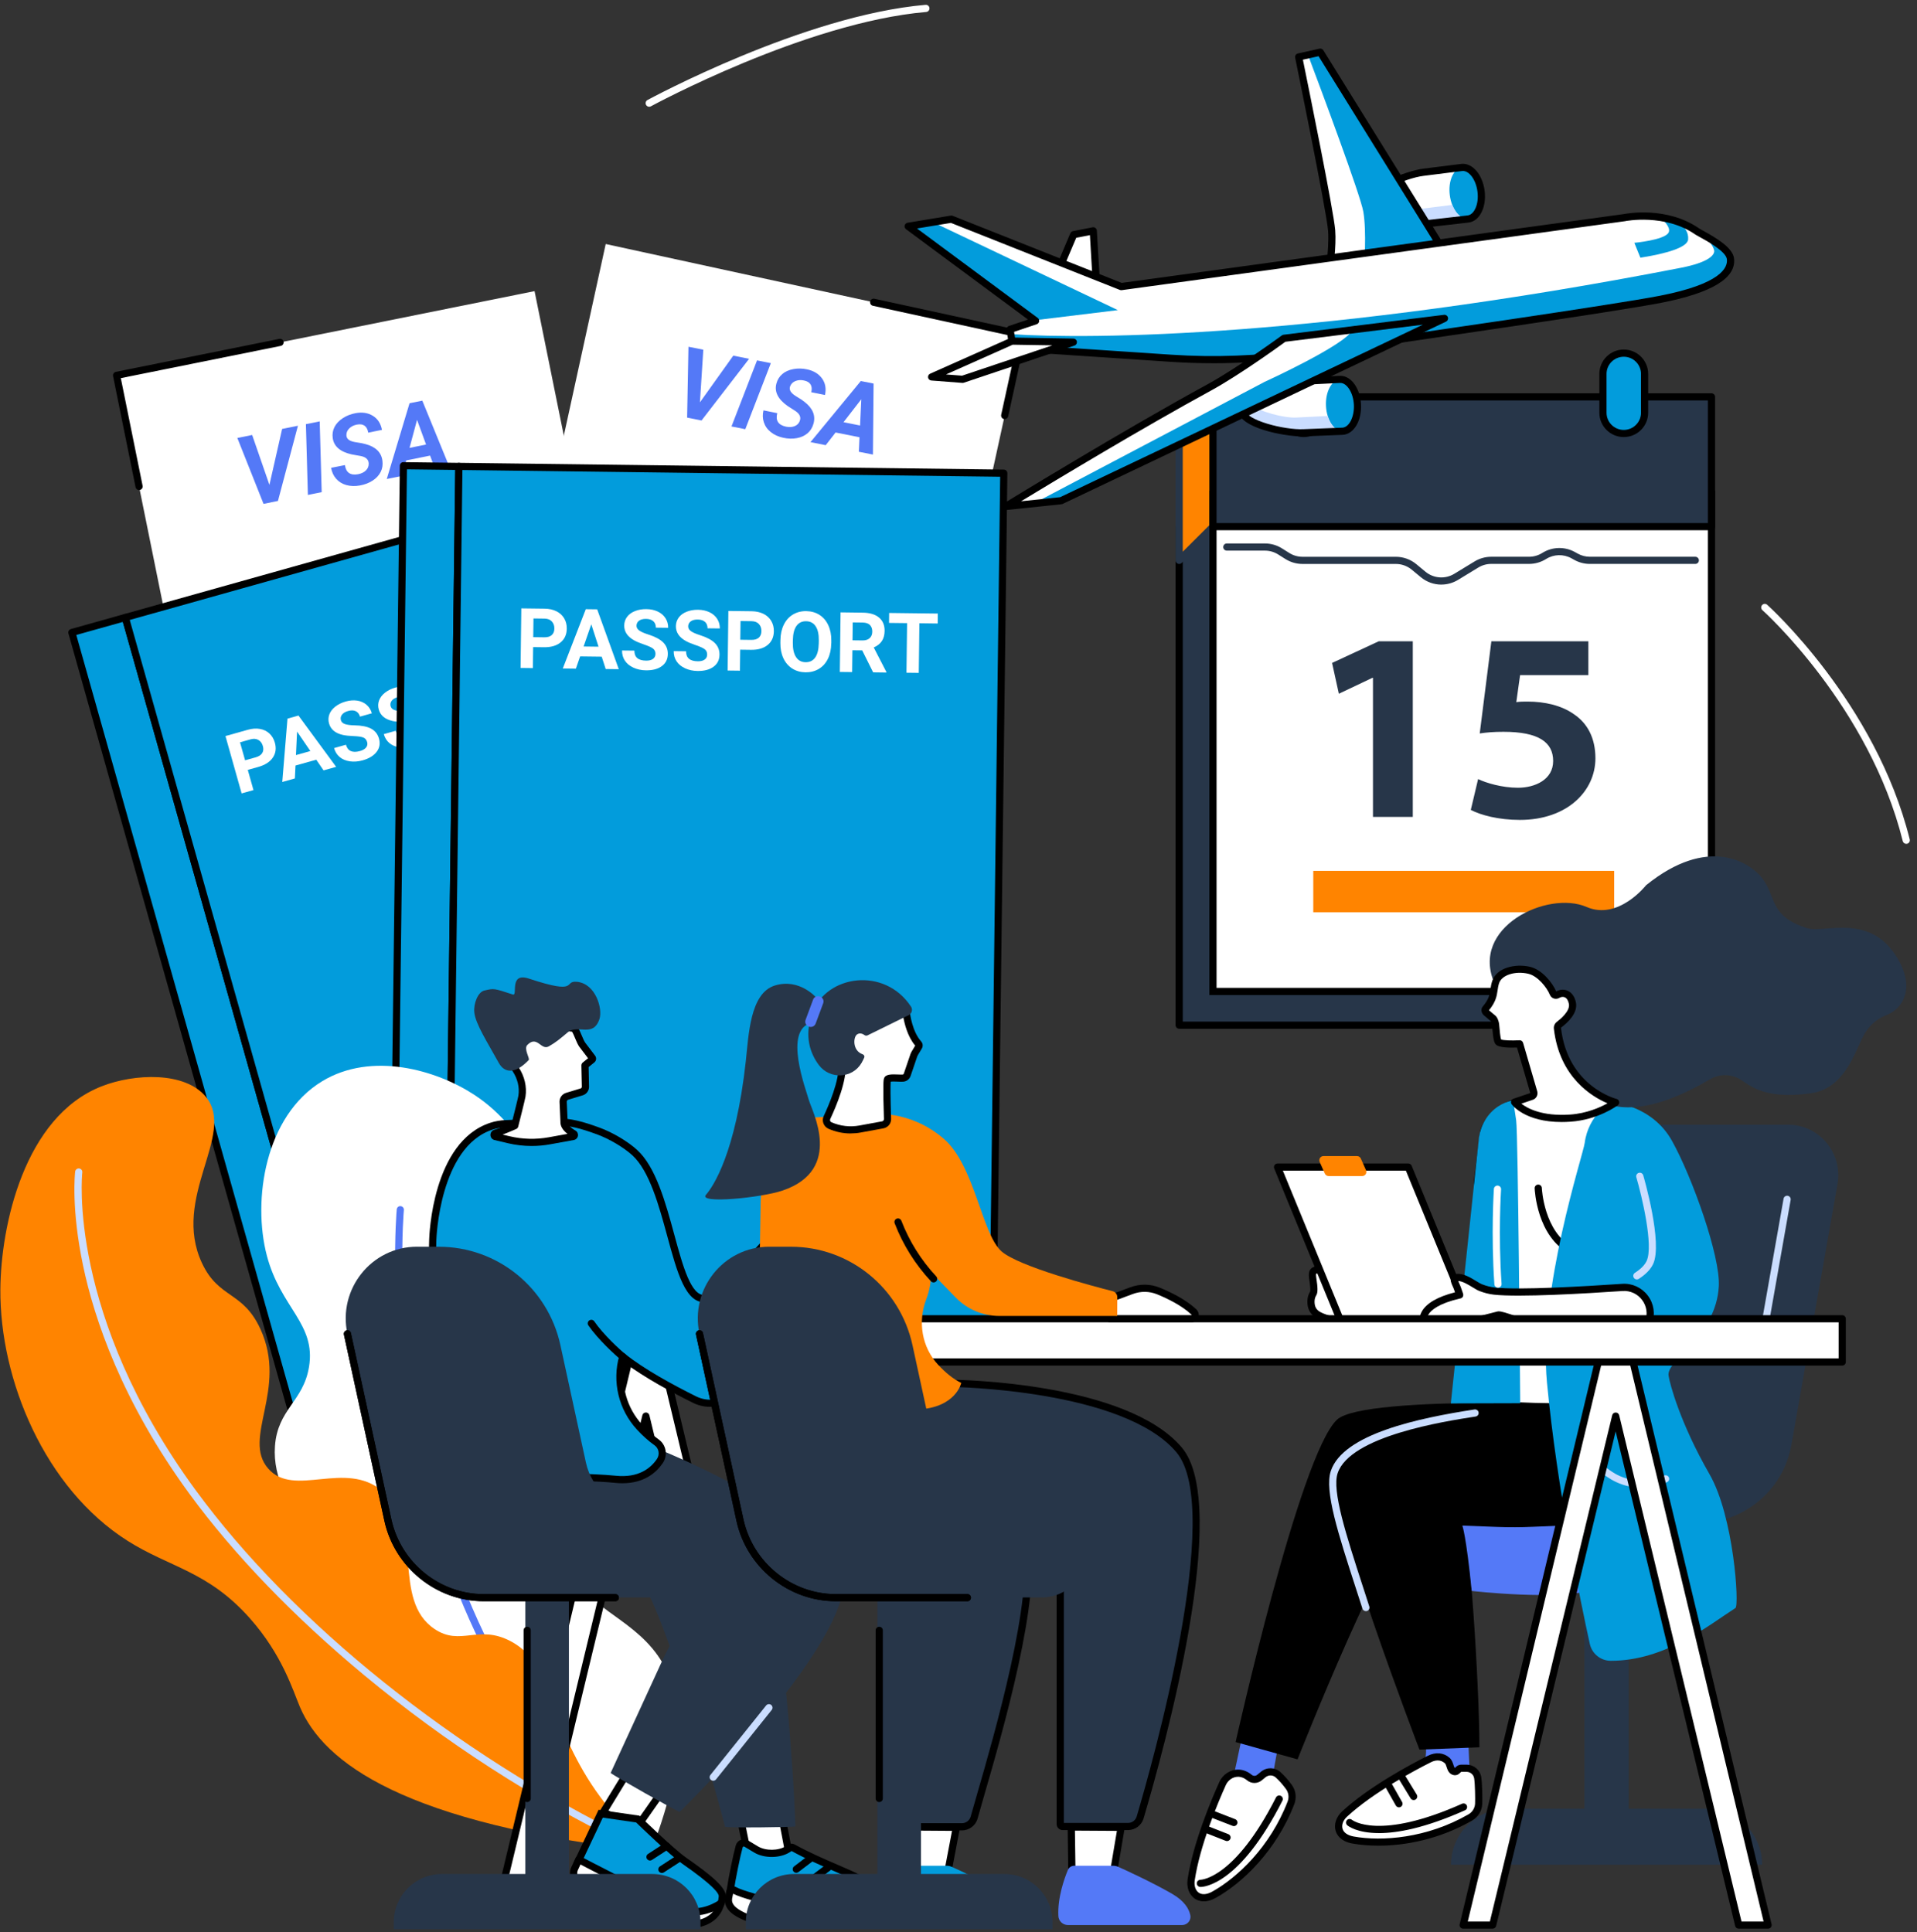
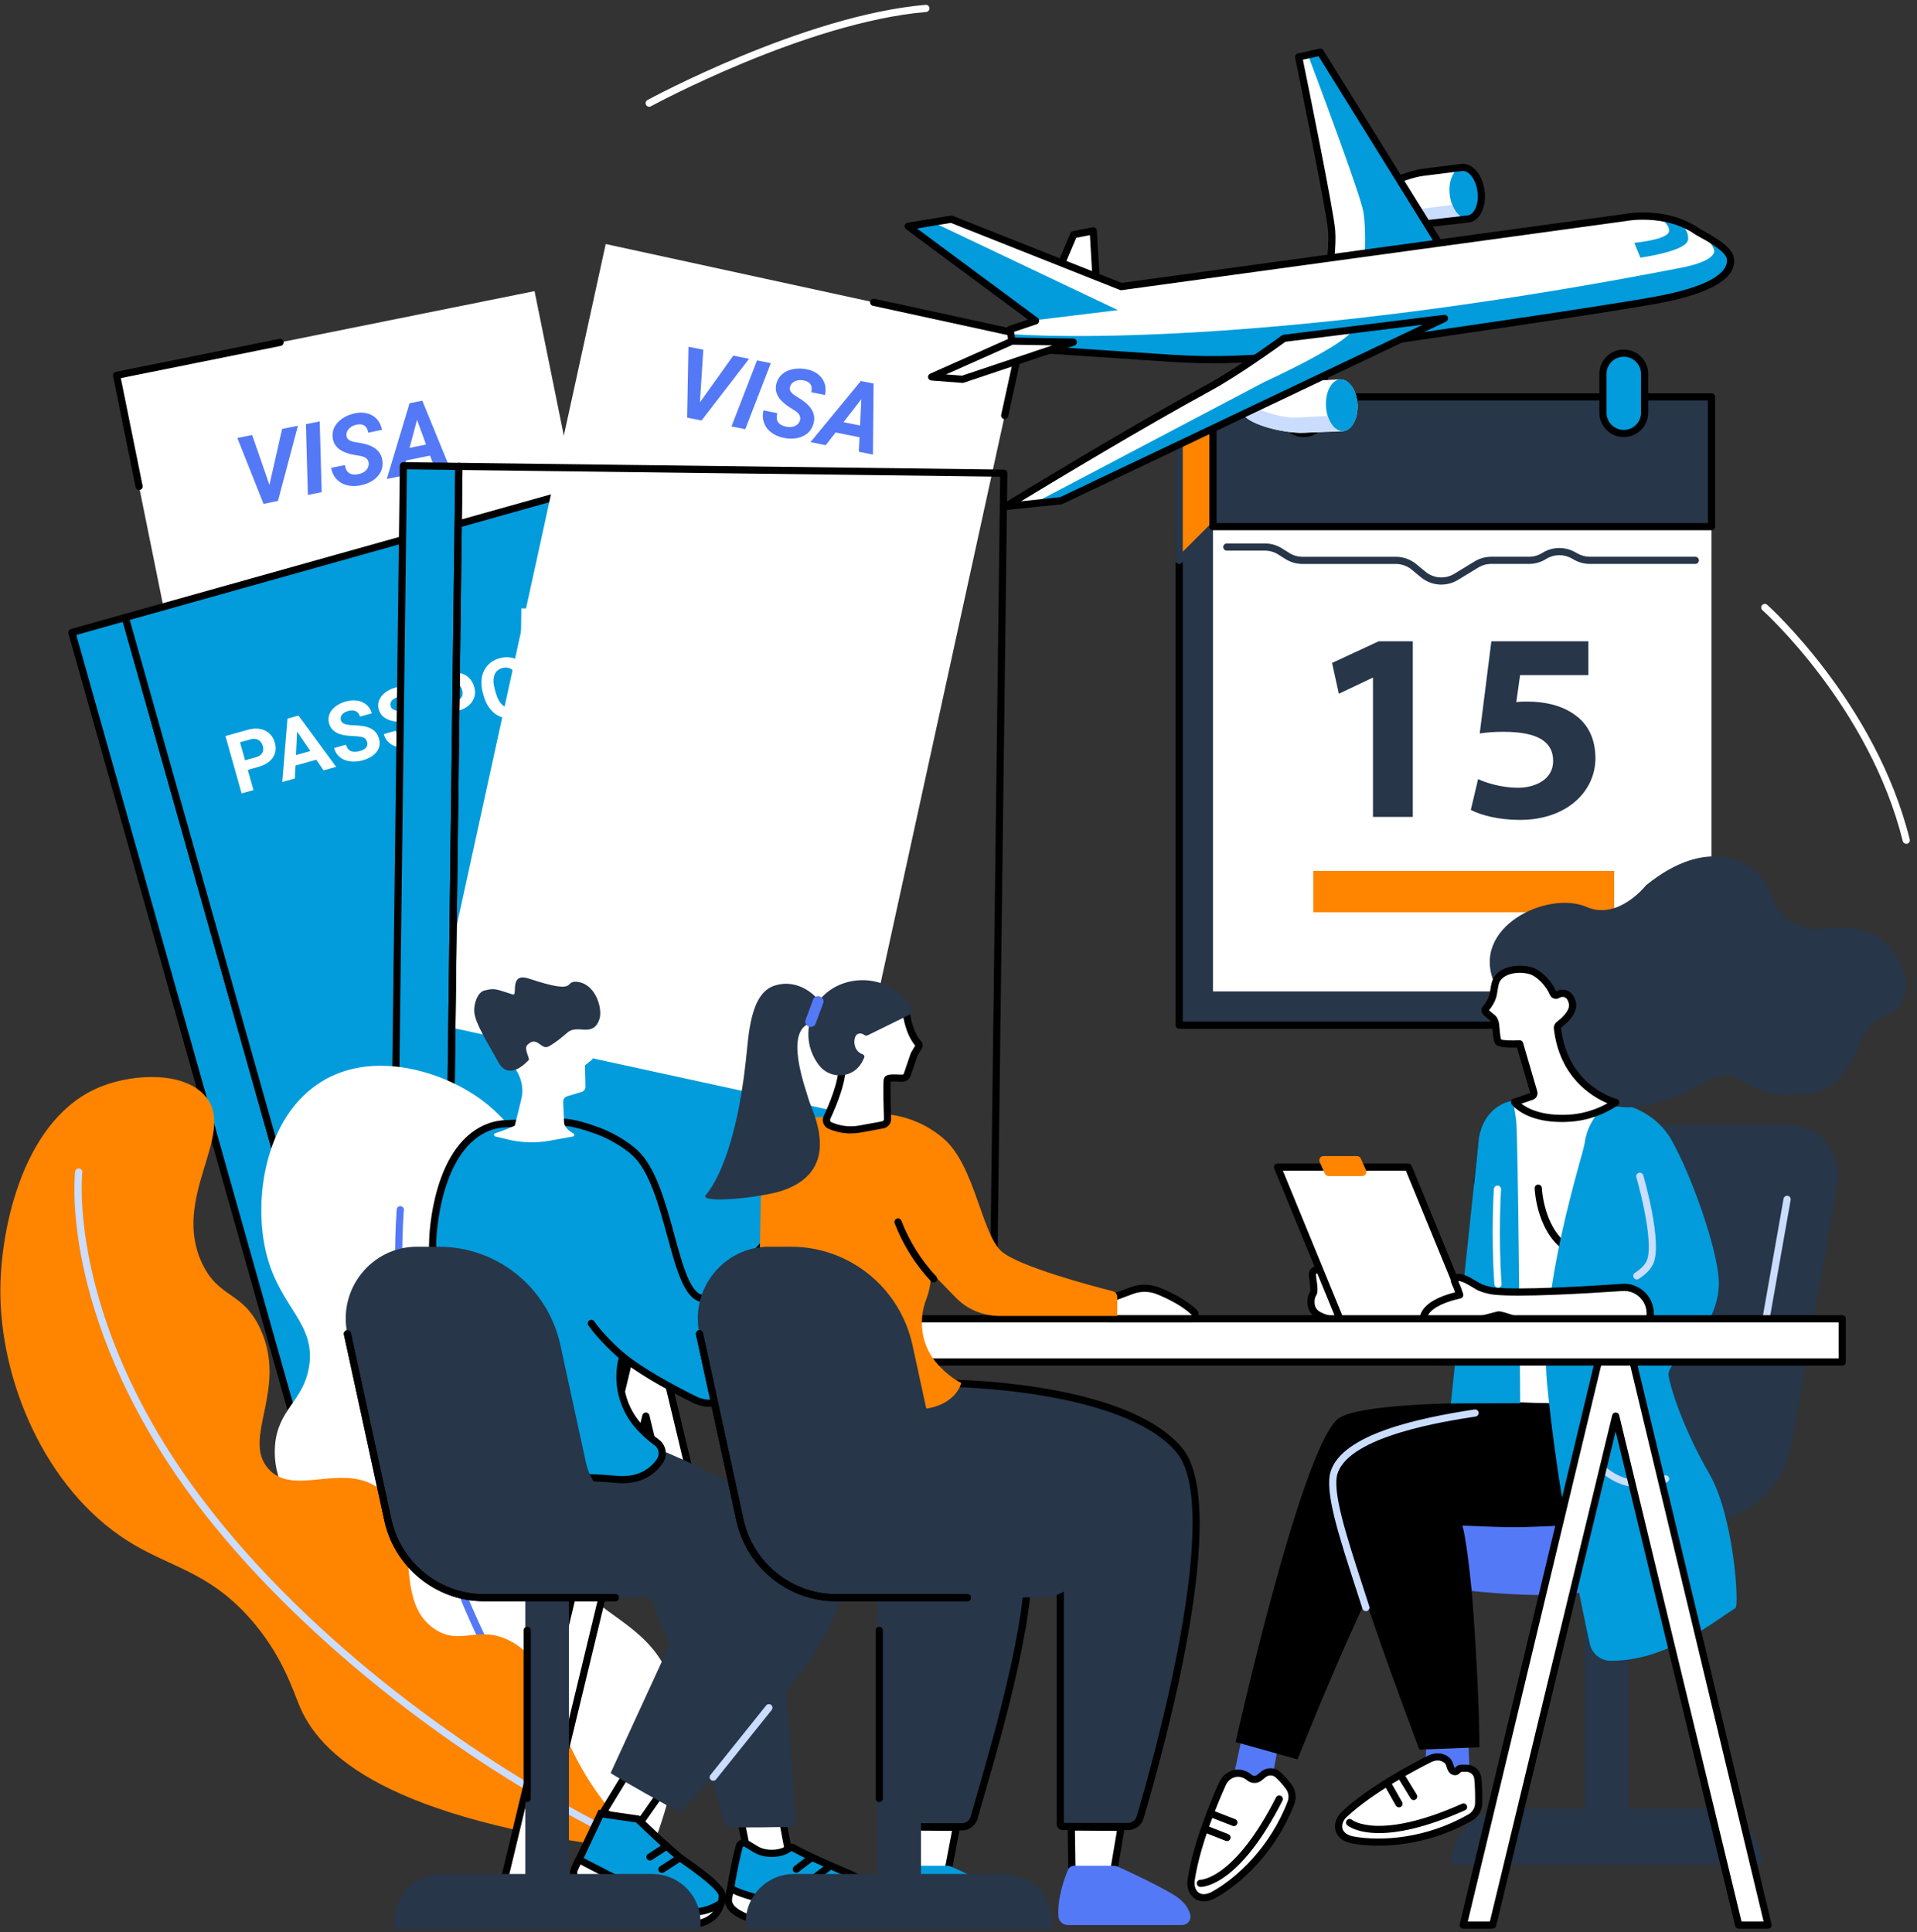
<svg xmlns="http://www.w3.org/2000/svg" width="249" height="251" viewBox="0 0 249 251" fill="none">
  <rect x="0" y="0" width="249" height="251" fill="#333333" stroke="none" />
  <g clip-path="url(#clip0_1045_9458)">
    <path d="M69.433 37.822L15.137 48.763L35.724 150.433L90.02 139.492L69.433 37.822Z" fill="white" />
    <path d="M34.996 62.992L36.645 55.725L38.7 55.309L36.103 65.08L34.231 65.459L30.828 56.898L32.753 56.51L34.996 62.992Z" fill="#5479F7" />
    <path d="M41.784 63.935L39.992 64.298L39.734 55.105L41.526 54.742L41.784 63.935Z" fill="#5479F7" />
    <path d="M47.894 60.23C47.882 59.728 47.568 59.408 46.955 59.265L45.68 59.033C44.187 58.698 43.365 57.99 43.219 56.907C43.148 56.405 43.219 55.933 43.44 55.492C43.661 55.049 44.019 54.667 44.51 54.338C45.005 54.012 45.565 53.789 46.19 53.674C47.054 53.516 47.801 53.631 48.429 54.019C49.061 54.406 49.456 55.014 49.614 55.846L47.829 56.206C47.767 55.8 47.614 55.505 47.372 55.319C47.129 55.136 46.799 55.08 46.379 55.157C45.969 55.232 45.633 55.396 45.372 55.651C45.11 55.905 44.983 56.206 44.995 56.557C45.008 57.016 45.378 57.307 46.103 57.432L46.97 57.574L47.477 57.695C48.799 58.046 49.533 58.766 49.673 59.858C49.742 60.392 49.667 60.876 49.443 61.316C49.219 61.757 48.871 62.132 48.398 62.44C47.922 62.747 47.375 62.958 46.753 63.069C46.118 63.184 45.53 63.166 44.983 63.014C44.439 62.862 43.991 62.579 43.642 62.173C43.316 61.794 43.104 61.329 43.008 60.776L44.803 60.423C44.939 61.397 45.515 61.794 46.526 61.605C46.961 61.518 47.3 61.35 47.543 61.102C47.785 60.854 47.9 60.566 47.891 60.24L47.894 60.23Z" fill="#5479F7" />
    <path d="M55.868 59.188L52.761 59.815L52.213 61.831L50.238 62.229L53.196 52.386L54.854 52.051L58.347 60.593L56.518 60.963L55.865 59.188H55.868ZM53.196 58.186L55.342 57.751L54.17 54.546L53.193 58.186H53.196Z" fill="#5479F7" />
    <path d="M18.066 63.665C17.849 63.665 17.652 63.513 17.609 63.293L14.685 48.856C14.66 48.734 14.685 48.61 14.754 48.505C14.822 48.403 14.928 48.331 15.049 48.306L36.284 44.025C36.535 43.975 36.781 44.136 36.834 44.388C36.884 44.639 36.722 44.884 36.47 44.937L15.693 49.126L18.523 63.107C18.573 63.358 18.411 63.603 18.16 63.656C18.128 63.662 18.097 63.665 18.066 63.665Z" fill="black" />
    <path d="M16.273 80.224L9.336 82.17L39.969 190.813L46.906 188.867L16.273 80.224Z" fill="#029CDC" />
    <path d="M39.974 191.275C39.896 191.275 39.815 191.256 39.747 191.216C39.638 191.154 39.56 191.054 39.526 190.936L8.889 82.294C8.855 82.177 8.87 82.049 8.932 81.941C8.992 81.832 9.094 81.755 9.212 81.721L16.152 79.772C16.4 79.704 16.659 79.846 16.727 80.095L47.364 188.737C47.432 188.985 47.289 189.242 47.041 189.311L40.101 191.259C40.061 191.272 40.017 191.278 39.974 191.278V191.275ZM9.912 82.49L40.297 190.235L46.338 188.541L15.953 80.796L9.912 82.49Z" fill="black" />
    <path d="M84.412 61.1L16.273 80.219L46.906 188.862L115.045 169.743L84.412 61.1Z" fill="#029CDC" />
    <path d="M46.915 189.326C46.712 189.326 46.523 189.193 46.467 188.988L15.83 80.346C15.761 80.098 15.904 79.84 16.153 79.772L84.292 60.649C84.41 60.615 84.538 60.631 84.647 60.693C84.755 60.755 84.833 60.854 84.867 60.972L115.504 169.614C115.539 169.732 115.523 169.859 115.461 169.968C115.402 170.076 115.299 170.154 115.181 170.188L47.042 189.311C46.999 189.323 46.958 189.329 46.915 189.329V189.326ZM16.853 80.541L47.238 188.287L114.478 169.415L84.093 61.67L16.853 80.541Z" fill="black" />
    <path d="M32.184 100.018L32.924 102.643L31.385 103.074L29.285 95.624L32.2 94.805C32.759 94.647 33.282 94.613 33.767 94.697C34.249 94.78 34.66 94.982 34.996 95.292C35.332 95.606 35.568 96.003 35.702 96.484C35.907 97.213 35.82 97.858 35.438 98.423C35.055 98.985 34.42 99.391 33.537 99.639L32.187 100.018H32.184ZM31.832 98.774L33.207 98.389C33.615 98.274 33.898 98.091 34.056 97.84C34.215 97.588 34.246 97.287 34.147 96.93C34.044 96.564 33.854 96.301 33.574 96.136C33.294 95.972 32.965 95.941 32.585 96.04L31.176 96.437L31.836 98.777L31.832 98.774Z" fill="white" />
    <path d="M41.078 98.696L38.381 99.453L38.3 101.132L36.664 101.591L37.342 93.359L38.767 92.959L43.662 99.624L42.026 100.083L41.075 98.693L41.078 98.696ZM38.446 98.094L40.312 97.57L38.586 95.044L38.443 98.094H38.446Z" fill="white" />
    <path d="M47.682 96.391C47.601 96.102 47.436 95.906 47.188 95.81C46.939 95.714 46.522 95.652 45.94 95.63C45.359 95.609 44.889 95.556 44.531 95.478C43.555 95.258 42.957 94.762 42.74 93.989C42.628 93.586 42.64 93.195 42.777 92.816C42.917 92.438 43.172 92.099 43.548 91.802C43.925 91.504 44.376 91.283 44.908 91.134C45.443 90.986 45.943 90.948 46.416 91.023C46.889 91.097 47.287 91.28 47.617 91.566C47.946 91.851 48.173 92.22 48.301 92.667L46.761 93.099C46.665 92.757 46.481 92.521 46.214 92.394C45.946 92.267 45.617 92.254 45.225 92.366C44.849 92.472 44.578 92.633 44.416 92.85C44.251 93.067 44.208 93.306 44.279 93.564C44.348 93.806 44.528 93.974 44.817 94.07C45.107 94.166 45.511 94.219 46.027 94.228C46.976 94.246 47.707 94.392 48.217 94.668C48.727 94.945 49.063 95.373 49.228 95.953C49.408 96.599 49.309 97.172 48.923 97.675C48.537 98.178 47.931 98.547 47.103 98.78C46.528 98.941 45.977 98.981 45.446 98.907C44.914 98.829 44.475 98.643 44.124 98.349C43.772 98.054 43.53 97.666 43.393 97.185L44.936 96.751C45.169 97.573 45.775 97.846 46.761 97.57C47.128 97.467 47.393 97.312 47.554 97.107C47.716 96.903 47.763 96.667 47.688 96.4L47.682 96.391Z" fill="white" />
    <path d="M54.14 94.579C54.059 94.29 53.894 94.094 53.645 93.998C53.397 93.902 52.98 93.84 52.398 93.818C51.817 93.797 51.347 93.744 50.989 93.666C50.013 93.446 49.415 92.95 49.198 92.177C49.086 91.774 49.095 91.383 49.235 91.004C49.375 90.626 49.63 90.287 50.006 89.99C50.383 89.692 50.834 89.471 51.366 89.322C51.901 89.174 52.401 89.136 52.874 89.211C53.347 89.285 53.745 89.468 54.075 89.754C54.404 90.039 54.632 90.408 54.759 90.855L53.219 91.287C53.123 90.945 52.94 90.709 52.672 90.582C52.404 90.452 52.075 90.442 51.683 90.554C51.306 90.66 51.036 90.821 50.874 91.038C50.712 91.255 50.666 91.494 50.737 91.752C50.806 91.994 50.986 92.162 51.275 92.258C51.565 92.354 51.969 92.407 52.485 92.416C53.434 92.434 54.165 92.58 54.675 92.856C55.185 93.133 55.521 93.561 55.686 94.141C55.866 94.787 55.767 95.361 55.381 95.863C54.995 96.366 54.389 96.735 53.562 96.968C52.986 97.129 52.436 97.169 51.904 97.095C51.372 97.017 50.933 96.831 50.582 96.536C50.23 96.242 49.988 95.854 49.851 95.373L51.394 94.939C51.627 95.761 52.233 96.034 53.219 95.758C53.586 95.655 53.851 95.5 54.013 95.295C54.174 95.091 54.221 94.855 54.146 94.588L54.14 94.579Z" fill="white" />
    <path d="M58.075 92.751L58.815 95.376L57.275 95.807L55.176 88.357L58.09 87.538C58.65 87.38 59.173 87.346 59.658 87.43C60.14 87.513 60.55 87.715 60.886 88.025C61.222 88.339 61.459 88.736 61.593 89.217C61.798 89.946 61.711 90.591 61.328 91.156C60.946 91.718 60.311 92.124 59.428 92.372L58.078 92.751H58.075ZM57.726 91.507L59.101 91.122C59.508 91.007 59.792 90.824 59.95 90.573C60.109 90.321 60.14 90.02 60.04 89.664C59.938 89.297 59.748 89.034 59.468 88.869C59.188 88.705 58.858 88.671 58.479 88.773L57.07 89.17L57.729 91.51L57.726 91.507Z" fill="white" />
    <path d="M69.185 88.627C69.394 89.36 69.444 90.039 69.341 90.666C69.238 91.293 68.986 91.823 68.585 92.258C68.187 92.695 67.674 92.999 67.049 93.176C66.43 93.35 65.835 93.356 65.266 93.195C64.697 93.033 64.203 92.717 63.78 92.239C63.357 91.764 63.042 91.169 62.837 90.452L62.734 90.083C62.529 89.35 62.479 88.668 62.585 88.035C62.694 87.402 62.946 86.868 63.347 86.434C63.745 85.999 64.259 85.695 64.881 85.522C65.503 85.348 66.097 85.341 66.666 85.503C67.235 85.664 67.73 85.99 68.153 86.471C68.576 86.955 68.89 87.56 69.095 88.292L69.189 88.624L69.185 88.627ZM67.531 88.727C67.31 87.945 67.002 87.392 66.607 87.064C66.212 86.738 65.755 86.645 65.235 86.79C64.719 86.936 64.377 87.247 64.209 87.728C64.041 88.209 64.066 88.835 64.28 89.611L64.383 89.974C64.598 90.734 64.906 91.287 65.304 91.628C65.702 91.969 66.165 92.065 66.691 91.916C67.207 91.771 67.546 91.457 67.711 90.976C67.876 90.495 67.848 89.865 67.633 89.09L67.531 88.727Z" fill="white" />
    <path d="M73.299 88.367L72.074 88.711L72.842 91.439L71.303 91.87L69.203 84.42L71.978 83.641C72.861 83.393 73.595 83.399 74.186 83.657C74.774 83.914 75.172 84.401 75.374 85.118C75.517 85.627 75.526 86.08 75.402 86.483C75.278 86.883 75.019 87.25 74.628 87.576L77.103 90.166L77.122 90.238L75.471 90.7L73.303 88.367H73.299ZM71.726 87.467L72.967 87.119C73.352 87.011 73.626 86.828 73.782 86.573C73.937 86.319 73.968 86.018 73.872 85.673C73.772 85.323 73.595 85.075 73.337 84.929C73.079 84.783 72.746 84.77 72.332 84.885L71.097 85.233L71.729 87.47L71.726 87.467Z" fill="white" />
    <path d="M81.717 82.251L79.43 82.893L81.182 89.099L79.642 89.53L77.891 83.325L75.633 83.958L75.281 82.713L81.365 81.007L81.717 82.251Z" fill="white" />
    <path d="M132.797 43.474L78.676 31.702L56.526 133.045L110.647 144.817L132.797 43.474Z" fill="white" />
    <path d="M90.911 52.275L95.244 46.206L97.3 46.615L91.122 54.627L89.25 54.254L89.424 45.048L91.353 45.433L90.914 52.278L90.911 52.275Z" fill="#5479F7" />
    <path d="M96.806 55.759L95.012 55.403L98.331 46.82L100.125 47.177L96.806 55.759Z" fill="#5479F7" />
    <path d="M103.877 54.695C104.06 54.227 103.895 53.811 103.382 53.441L102.293 52.737C101.046 51.853 100.561 50.885 100.847 49.827C100.975 49.337 101.227 48.93 101.6 48.604C101.973 48.282 102.452 48.064 103.034 47.953C103.615 47.841 104.219 47.853 104.841 47.987C105.699 48.173 106.343 48.567 106.776 49.169C107.208 49.768 107.335 50.484 107.161 51.313L105.376 50.956C105.475 50.559 105.45 50.227 105.298 49.963C105.146 49.7 104.863 49.523 104.446 49.433C104.038 49.343 103.665 49.364 103.326 49.498C102.987 49.631 102.754 49.861 102.629 50.187C102.465 50.615 102.692 51.028 103.311 51.422L104.057 51.887L104.48 52.194C105.566 53.029 105.961 53.975 105.668 55.033C105.525 55.551 105.267 55.97 104.891 56.29C104.514 56.609 104.048 56.821 103.491 56.923C102.934 57.022 102.346 57.007 101.73 56.87C101.102 56.734 100.564 56.489 100.122 56.138C99.678 55.787 99.376 55.356 99.211 54.844C99.056 54.369 99.04 53.857 99.168 53.311L100.959 53.674C100.71 54.627 101.087 55.213 102.091 55.43C102.527 55.517 102.906 55.492 103.227 55.359C103.547 55.222 103.765 55.002 103.88 54.695H103.877Z" fill="#5479F7" />
    <path d="M111.643 56.805L108.536 56.187L107.252 57.835L105.273 57.441L111.811 49.501L113.469 49.83L113.385 59.054L111.556 58.691L111.64 56.805H111.643ZM109.566 54.85L111.715 55.278L111.874 51.868L109.566 54.85Z" fill="#5479F7" />
    <path d="M130.502 54.45C130.468 54.45 130.437 54.447 130.403 54.441C130.151 54.385 129.992 54.136 130.045 53.885L132.244 43.829L113.38 39.724C113.128 39.668 112.969 39.42 113.022 39.169C113.078 38.917 113.327 38.759 113.576 38.812L132.897 43.016C133.018 43.041 133.124 43.115 133.189 43.221C133.255 43.326 133.28 43.45 133.252 43.571L130.953 54.084C130.906 54.301 130.714 54.45 130.499 54.45H130.502Z" fill="black" />
    <path d="M52.402 60.508L50.98 173.358L58.187 173.448L59.608 60.598L52.402 60.508Z" fill="#029CDC" />
    <path d="M58.193 173.908H58.187L50.98 173.818C50.722 173.815 50.517 173.604 50.52 173.347L51.935 60.497C51.938 60.24 52.153 60.019 52.408 60.038L59.614 60.128C59.739 60.128 59.857 60.181 59.944 60.268C60.031 60.355 60.078 60.475 60.078 60.6L58.663 173.449C58.663 173.573 58.61 173.691 58.523 173.778C58.435 173.862 58.317 173.911 58.196 173.911L58.193 173.908ZM51.456 172.89L57.729 172.968L59.132 61.05L52.859 60.972L51.456 172.89Z" fill="black" />
-     <path d="M59.613 60.596L58.191 173.446L128.968 174.334L130.39 61.484L59.613 60.596Z" fill="#029CDC" />
    <path d="M128.968 174.789H128.962L58.182 173.908C58.058 173.908 57.94 173.855 57.852 173.769C57.765 173.682 57.719 173.561 57.719 173.437L59.134 60.587C59.134 60.463 59.187 60.345 59.274 60.258C59.361 60.171 59.495 60.122 59.607 60.125L130.386 61.006C130.644 61.009 130.85 61.22 130.847 61.478L129.431 174.327C129.428 174.582 129.22 174.786 128.965 174.786L128.968 174.789ZM58.661 172.98L128.508 173.852L129.91 61.934L60.064 61.062L58.661 172.98Z" fill="black" />
    <path d="M69.25 84.066L69.216 86.793L67.617 86.775L67.714 79.037L70.74 79.074C71.322 79.08 71.835 79.195 72.273 79.412C72.712 79.629 73.048 79.936 73.281 80.33C73.514 80.724 73.626 81.171 73.62 81.671C73.611 82.428 73.343 83.024 72.818 83.455C72.292 83.886 71.57 84.097 70.65 84.085L69.247 84.066H69.25ZM69.266 82.775L70.693 82.794C71.116 82.8 71.44 82.704 71.664 82.509C71.888 82.313 72.003 82.031 72.006 81.662C72.012 81.283 71.903 80.976 71.682 80.737C71.462 80.501 71.154 80.377 70.759 80.365L69.294 80.346L69.263 82.775H69.266Z" fill="white" />
    <path d="M78.156 85.31L75.353 85.276L74.8 86.865L73.102 86.843L76.088 79.142L77.568 79.161L80.374 86.936L78.675 86.915L78.156 85.314V85.31ZM75.801 83.989L77.742 84.013L76.803 81.106L75.801 83.992V83.989Z" fill="white" />
    <path d="M85.142 84.963C85.145 84.662 85.043 84.429 84.831 84.265C84.62 84.1 84.237 83.927 83.687 83.74C83.136 83.554 82.698 83.374 82.377 83.194C81.503 82.707 81.071 82.065 81.08 81.258C81.086 80.839 81.208 80.47 81.447 80.144C81.687 79.818 82.029 79.567 82.474 79.39C82.918 79.21 83.416 79.126 83.967 79.133C84.52 79.139 85.012 79.247 85.444 79.452C85.876 79.657 86.209 79.946 86.442 80.312C86.679 80.681 86.791 81.097 86.788 81.559L85.189 81.54C85.192 81.187 85.086 80.911 84.862 80.709C84.638 80.507 84.327 80.408 83.923 80.402C83.531 80.395 83.226 80.476 83.009 80.638C82.791 80.799 82.679 81.016 82.676 81.286C82.673 81.537 82.797 81.751 83.049 81.922C83.301 82.096 83.674 82.26 84.166 82.415C85.071 82.701 85.73 83.045 86.141 83.455C86.551 83.864 86.753 84.37 86.744 84.972C86.735 85.642 86.477 86.164 85.963 86.539C85.45 86.915 84.766 87.094 83.904 87.085C83.307 87.079 82.766 86.961 82.278 86.738C81.789 86.514 81.419 86.21 81.167 85.829C80.915 85.447 80.791 85.006 80.797 84.507L82.402 84.525C82.393 85.379 82.897 85.813 83.92 85.825C84.299 85.832 84.598 85.757 84.813 85.605C85.027 85.453 85.136 85.239 85.139 84.963H85.142Z" fill="white" />
    <path d="M91.853 85.047C91.856 84.746 91.754 84.513 91.542 84.349C91.331 84.184 90.948 84.01 90.398 83.824C89.847 83.638 89.409 83.458 89.088 83.278C88.214 82.791 87.782 82.149 87.791 81.342C87.797 80.923 87.919 80.554 88.158 80.228C88.398 79.902 88.74 79.651 89.184 79.474C89.629 79.294 90.127 79.21 90.677 79.216C91.231 79.223 91.723 79.331 92.155 79.536C92.587 79.741 92.92 80.029 93.153 80.396C93.39 80.765 93.502 81.181 93.499 81.643L91.9 81.624C91.903 81.271 91.797 80.994 91.573 80.793C91.353 80.594 91.038 80.492 90.634 80.486C90.242 80.479 89.937 80.56 89.719 80.721C89.502 80.883 89.39 81.1 89.387 81.37C89.384 81.621 89.508 81.835 89.76 82.006C90.012 82.18 90.385 82.344 90.877 82.499C91.782 82.785 92.441 83.129 92.852 83.539C93.262 83.948 93.464 84.454 93.455 85.056C93.446 85.726 93.188 86.248 92.674 86.623C92.161 86.998 91.477 87.178 90.615 87.169C90.018 87.163 89.477 87.045 88.989 86.822C88.5 86.598 88.13 86.294 87.878 85.912C87.626 85.531 87.502 85.09 87.508 84.591L89.113 84.609C89.104 85.463 89.608 85.897 90.631 85.909C91.01 85.915 91.309 85.841 91.523 85.689C91.738 85.537 91.847 85.323 91.85 85.047H91.853Z" fill="white" />
    <path d="M96.145 84.401L96.111 87.129L94.512 87.11L94.608 79.372L97.635 79.409C98.216 79.415 98.729 79.53 99.168 79.747C99.606 79.964 99.942 80.271 100.176 80.665C100.409 81.059 100.521 81.506 100.515 82.006C100.505 82.763 100.238 83.359 99.712 83.79C99.187 84.221 98.465 84.432 97.544 84.42L96.142 84.401H96.145ZM96.16 83.111L97.588 83.129C98.011 83.135 98.334 83.039 98.558 82.844C98.782 82.648 98.897 82.366 98.9 81.997C98.907 81.618 98.798 81.311 98.577 81.072C98.356 80.833 98.048 80.712 97.653 80.7L96.188 80.681L96.157 83.111H96.16Z" fill="white" />
    <path d="M107.97 83.582C107.961 84.345 107.817 85.01 107.541 85.58C107.264 86.151 106.872 86.589 106.365 86.896C105.858 87.2 105.279 87.349 104.629 87.343C103.986 87.334 103.413 87.172 102.916 86.859C102.418 86.545 102.029 86.099 101.759 85.525C101.488 84.951 101.357 84.29 101.363 83.545L101.37 83.163C101.379 82.4 101.525 81.733 101.808 81.156C102.091 80.579 102.486 80.141 102.993 79.837C103.5 79.533 104.076 79.384 104.723 79.393C105.37 79.403 105.942 79.564 106.44 79.88C106.937 80.197 107.323 80.647 107.59 81.23C107.858 81.814 107.989 82.484 107.979 83.241V83.585L107.97 83.582ZM106.356 83.21C106.365 82.4 106.228 81.779 105.942 81.354C105.656 80.929 105.242 80.712 104.704 80.706C104.169 80.7 103.752 80.901 103.454 81.314C103.158 81.727 103.003 82.335 102.987 83.138L102.981 83.517C102.972 84.308 103.108 84.923 103.395 85.36C103.681 85.801 104.098 86.024 104.645 86.03C105.18 86.037 105.597 85.832 105.889 85.416C106.181 85 106.334 84.389 106.349 83.585L106.356 83.207V83.21Z" fill="white" />
    <path d="M111.991 84.494L110.719 84.479L110.685 87.312L109.086 87.293L109.182 79.555L112.066 79.592C112.983 79.604 113.686 79.815 114.178 80.231C114.669 80.644 114.912 81.224 114.902 81.969C114.896 82.496 114.775 82.937 114.542 83.284C114.308 83.635 113.957 83.911 113.49 84.113L115.129 87.296V87.371L113.412 87.349L111.994 84.498L111.991 84.494ZM110.731 83.185L112.022 83.201C112.423 83.207 112.734 83.107 112.958 82.906C113.182 82.704 113.294 82.425 113.3 82.068C113.304 81.702 113.204 81.416 112.999 81.202C112.793 80.991 112.476 80.883 112.047 80.876L110.762 80.861L110.734 83.185H110.731Z" fill="white" />
    <path d="M121.797 81.001L119.421 80.969L119.34 87.417L117.741 87.398L117.822 80.951L115.477 80.923L115.492 79.632L121.812 79.71L121.797 81.001Z" fill="white" />
    <path d="M153.16 133.184H217.915L222.307 128.803L165.863 62.179L153.16 68.586V133.184Z" fill="#273649" />
    <path d="M217.917 133.649H153.162C152.904 133.649 152.695 133.441 152.695 133.184V68.586C152.695 68.409 152.795 68.251 152.95 68.171L165.653 61.763C165.846 61.667 166.079 61.714 166.219 61.878L222.66 128.499C222.815 128.682 222.806 128.958 222.635 129.128L218.243 133.51C218.156 133.597 218.038 133.646 217.913 133.646L217.917 133.649ZM153.628 132.718H217.724L221.677 128.775L165.75 62.759L153.632 68.872V132.718H153.628Z" fill="black" />
    <path d="M153.16 72.8L157.552 68.419L161.232 60.699L157.552 51.558L153.16 55.939V72.8Z" fill="#FF8400" />
    <path d="M153.162 73.265C153.103 73.265 153.041 73.253 152.985 73.231C152.81 73.16 152.695 72.989 152.695 72.8V55.939C152.695 55.815 152.745 55.697 152.832 55.61L157.224 51.229C157.336 51.117 157.492 51.071 157.647 51.102C157.799 51.133 157.927 51.239 157.986 51.384L161.666 60.525C161.715 60.646 161.709 60.78 161.653 60.898L157.974 68.617C157.952 68.664 157.921 68.707 157.883 68.748L153.492 73.129C153.401 73.219 153.283 73.265 153.162 73.265ZM153.628 56.132V71.677L157.168 68.146L160.726 60.683L157.386 52.386L153.632 56.132H153.628Z" fill="#273649" />
    <path d="M157.554 128.8H222.309V64.202L157.554 64.202V128.8Z" fill="white" />
-     <path d="M222.774 129.268H157.086V63.74H222.774V129.268ZM158.019 128.337H221.841V64.671H158.019V128.337Z" fill="black" />
    <path d="M157.554 68.419L222.309 68.419V51.558L157.554 51.558V68.419Z" fill="#273649" />
    <path d="M222.307 68.884H157.552C157.294 68.884 157.086 68.676 157.086 68.419V51.558C157.086 51.3 157.294 51.093 157.552 51.093H222.307C222.565 51.093 222.774 51.3 222.774 51.558V68.419C222.774 68.676 222.565 68.884 222.307 68.884ZM158.019 67.953H221.841V52.023H158.019V67.953Z" fill="black" />
    <path d="M187.216 75.946C186.267 75.946 185.325 75.624 184.56 74.99L183.372 74.007C182.793 73.529 182.062 73.265 181.309 73.265H169.188C168.401 73.265 167.633 73.045 166.967 72.626L166.019 72.03C165.502 71.705 164.908 71.534 164.296 71.534H159.353C159.095 71.534 158.887 71.326 158.887 71.069C158.887 70.811 159.095 70.603 159.353 70.603H164.296C165.083 70.603 165.851 70.823 166.516 71.242L167.465 71.838C167.981 72.164 168.579 72.335 169.188 72.335H181.309C182.277 72.335 183.222 72.673 183.966 73.29L185.154 74.274C186.214 75.152 187.72 75.26 188.896 74.544L191.53 72.94C192.183 72.542 192.933 72.331 193.698 72.331H198.603C199.213 72.331 199.81 72.161 200.326 71.835C201.614 71.025 203.237 70.982 204.566 71.717L204.945 71.928C205.424 72.192 205.965 72.331 206.513 72.331H220.204C220.463 72.331 220.671 72.539 220.671 72.797C220.671 73.054 220.463 73.262 220.204 73.262H206.513C205.807 73.262 205.11 73.082 204.494 72.741L204.115 72.53C203.082 71.959 201.822 71.993 200.824 72.62C200.158 73.039 199.39 73.259 198.603 73.259H193.698C193.104 73.259 192.522 73.421 192.018 73.731L189.384 75.335C188.715 75.741 187.966 75.943 187.219 75.943L187.216 75.946Z" fill="#273649" />
    <path d="M178.339 88.056H178.268L173.904 90.126L173.023 86.124L179.076 83.315H183.508V106.13H178.336V88.053L178.339 88.056Z" fill="#273649" />
    <path d="M206.312 87.706H197.444L196.953 91.215C197.444 91.144 197.867 91.144 198.43 91.144C200.61 91.144 202.828 91.634 204.449 92.794C206.172 93.952 207.229 95.848 207.229 98.516C207.229 102.764 203.568 106.518 197.413 106.518C194.632 106.518 192.312 105.885 191.043 105.218L191.992 101.215C193.012 101.706 195.09 102.339 197.164 102.339C199.382 102.339 201.74 101.287 201.74 98.864C201.74 96.44 199.873 95.072 195.301 95.072C194.035 95.072 193.155 95.143 192.203 95.283L193.715 83.312H206.312V87.7V87.706Z" fill="#273649" />
    <path d="M209.667 113.14H170.582V118.511H209.667V113.14Z" fill="#FF8400" />
    <path d="M210.91 56.315C212.403 56.315 213.613 55.108 213.613 53.618V48.573C213.613 47.084 212.403 45.877 210.91 45.877C209.417 45.877 208.207 47.084 208.207 48.573V53.618C208.207 55.108 209.417 56.315 210.91 56.315Z" fill="#029CDC" />
    <path d="M210.912 56.78C209.164 56.78 207.742 55.362 207.742 53.618V48.573C207.742 46.829 209.164 45.411 210.912 45.411C212.66 45.411 214.081 46.829 214.081 48.573V53.618C214.081 55.362 212.66 56.78 210.912 56.78ZM210.912 46.345C209.68 46.345 208.675 47.344 208.675 48.576V53.621C208.675 54.85 209.677 55.852 210.912 55.852C212.146 55.852 213.148 54.853 213.148 53.621V48.576C213.148 47.347 212.146 46.345 210.912 46.345Z" fill="black" />
-     <path d="M169.34 56.315C170.833 56.315 172.043 55.108 172.043 53.618V48.573C172.043 47.084 170.833 45.877 169.34 45.877C167.847 45.877 166.637 47.084 166.637 48.573V53.618C166.637 55.108 167.847 56.315 169.34 56.315Z" fill="#5479F7" />
    <path d="M169.341 56.78C167.593 56.78 166.172 55.362 166.172 53.618V48.573C166.172 46.829 167.593 45.411 169.341 45.411C171.089 45.411 172.511 46.829 172.511 48.573V53.618C172.511 55.362 171.089 56.78 169.341 56.78ZM169.341 46.345C168.11 46.345 167.105 47.344 167.105 48.576V53.621C167.105 54.85 168.107 55.852 169.341 55.852C170.576 55.852 171.578 54.853 171.578 53.621V48.576C171.578 47.347 170.576 46.345 169.341 46.345Z" fill="black" />
    <path d="M84.551 240.547C81.696 240.091 62.751 236.926 55.273 228.822C54.234 227.696 52.617 225.942 52.082 223.252C51.012 217.881 55.643 215.75 54.999 211.595C54.15 206.115 45.64 206.873 39.295 197.753C37.774 195.566 35.404 192.162 35.715 187.862C36.064 183.058 39.398 182.084 40.138 177.576C41.062 171.953 36.456 169.949 34.661 163.12C32.77 155.924 34.421 144.971 41.837 140.472C48.303 136.55 56.701 139.023 61.578 142.213C68.785 146.923 71.898 155.54 71.603 162.499C71.173 172.506 63.715 178.562 66.041 181.284C68.206 183.816 74.766 178.671 79.662 181.969C83.08 184.275 84.47 189.875 83.235 194.061C81.525 199.863 75.54 200.341 75.4 204.313C75.254 208.48 81.767 209.885 85.416 215.039C88.424 219.29 89.92 226.7 84.548 240.547H84.551Z" fill="white" />
    <path d="M82.459 240.048C82.347 240.048 82.235 240.008 82.145 239.927C74.064 232.641 67.427 223.752 62.416 213.506C58.41 205.315 55.43 196.245 53.557 186.546C50.369 170.036 51.52 157.24 51.533 157.113C51.557 156.858 51.782 156.666 52.04 156.694C52.295 156.719 52.484 156.945 52.459 157.2C52.447 157.327 51.309 170.011 54.478 186.397C57.396 201.499 64.674 222.923 82.77 239.238C82.96 239.412 82.975 239.703 82.804 239.896C82.711 239.998 82.587 240.048 82.459 240.048Z" fill="#5479F7" />
    <path d="M84.553 240.547C52.37 236.926 42.022 228.958 38.956 221.757C38.041 219.607 36.685 215.014 32.474 210.258C27.009 204.092 22.051 203.649 16.561 200.167C5.827 193.36 -0.042 179.282 0.048 167.492C0.11 159.254 3.133 145.086 13.186 141.13C17.435 139.458 24.088 139.16 26.785 142.548C30.648 147.398 22.228 155.555 26.24 164.103C28.43 168.767 31.544 167.69 33.827 172.661C37.422 180.499 31.366 186.825 34.844 190.794C38.212 194.638 44.819 189.633 49.655 193.692C55.17 198.321 50.756 207.816 56.448 211.632C59.839 213.904 62.1 211.002 66.296 213.199C71.4 215.871 70.834 221.62 75.782 230.122C78.557 234.888 81.913 238.149 84.557 240.544L84.553 240.547Z" fill="#FF8400" />
    <path d="M81.762 239.781C81.694 239.781 81.622 239.766 81.557 239.735C69.352 233.793 57.843 226.368 47.349 217.667C38.239 210.112 30.388 201.97 24.643 194.12C15.813 182.05 12.236 171.317 10.793 164.435C9.222 156.955 9.742 152.396 9.763 152.204C9.795 151.95 10.025 151.77 10.283 151.798C10.538 151.829 10.722 152.058 10.69 152.316C10.669 152.499 8.718 170.774 25.396 193.568C38.055 210.869 59.2 227.814 81.964 238.897C82.195 239.008 82.291 239.288 82.179 239.52C82.098 239.685 81.933 239.781 81.759 239.781H81.762Z" fill="#CADDFF" />
    <path d="M200.262 198.303L219.882 198.017C226.193 198.017 231.589 193.906 232.697 187.651L238.672 153.836C239.384 149.809 236.308 146.11 232.243 146.11H209.472L200.262 198.303Z" fill="#273649" />
    <path d="M205.805 241.801H211.546V197.958L205.805 198.188V241.801Z" fill="#273649" />
    <path d="M195.763 234.975H221.591C225.619 234.975 228.888 238.233 228.888 242.254H188.469C188.469 238.236 191.735 234.975 195.766 234.975H195.763Z" fill="#273649" />
    <path d="M229.233 172.686C229.205 172.686 229.18 172.686 229.152 172.68C228.897 172.636 228.729 172.394 228.772 172.14L231.668 155.726C231.712 155.471 231.958 155.304 232.209 155.347C232.464 155.391 232.632 155.633 232.589 155.887L229.693 172.301C229.653 172.527 229.457 172.686 229.233 172.686Z" fill="#CADDFF" />
    <path d="M161.727 223.566C161.773 223.764 159.438 234.429 159.438 234.429L164.806 233.532L166.423 224.515L161.724 223.566H161.727Z" fill="#5479F7" />
    <path d="M162.289 230.932C161.959 230.656 161.489 230.389 160.892 230.361C159.993 230.324 159.172 230.885 158.799 231.711C157.869 233.774 155.412 239.527 154.718 244.227C154.472 245.887 155.729 247.24 157.689 246.151C160.898 244.367 165.349 240.271 167.679 234.224C167.946 233.529 167.85 232.744 167.412 232.145C167.054 231.655 166.565 231.062 166.003 230.556C165.461 230.072 164.65 230.066 164.09 230.525L163.586 230.938C163.206 231.248 162.665 231.242 162.289 230.929V230.932Z" fill="white" />
    <path d="M156.367 247.01C155.819 247.01 155.421 246.818 155.181 246.654C154.457 246.154 154.105 245.198 154.258 244.159C154.954 239.446 157.368 233.749 158.373 231.518C158.833 230.5 159.847 229.855 160.911 229.895C161.508 229.92 162.086 230.156 162.587 230.575C162.789 230.746 163.085 230.749 163.287 230.581L163.791 230.168C164.537 229.557 165.598 229.573 166.31 230.212C166.808 230.659 167.306 231.217 167.788 231.872C168.32 232.598 168.441 233.541 168.114 234.391C165.766 240.488 161.306 244.674 157.915 246.561C157.309 246.896 156.793 247.014 156.367 247.014V247.01ZM160.808 230.826C160.149 230.826 159.52 231.251 159.225 231.903C158.236 234.1 155.86 239.7 155.181 244.296C155.079 244.981 155.284 245.592 155.71 245.887C156.139 246.185 156.762 246.132 157.461 245.745C160.709 243.939 164.985 239.921 167.243 234.056C167.458 233.501 167.38 232.89 167.035 232.418C166.593 231.816 166.139 231.304 165.688 230.904C165.321 230.575 164.774 230.569 164.382 230.885L163.878 231.298C163.328 231.748 162.531 231.745 161.984 231.285C161.639 230.997 161.262 230.842 160.867 230.823C160.845 230.823 160.824 230.823 160.802 230.823L160.808 230.826Z" fill="black" />
    <path d="M155.932 245.136C155.932 245.136 155.91 245.136 155.904 245.136C155.646 245.127 155.447 244.913 155.453 244.655C155.463 244.401 155.677 244.215 155.932 244.206C156.007 244.206 160.377 244.085 165.739 233.51C165.854 233.281 166.137 233.191 166.368 233.305C166.598 233.42 166.691 233.703 166.573 233.932C161.024 244.87 156.371 245.14 155.932 245.14V245.136Z" fill="black" />
    <path d="M159.377 239.179C159.321 239.179 159.262 239.17 159.206 239.148L156.662 238.146C156.423 238.053 156.304 237.78 156.401 237.541C156.494 237.302 156.768 237.184 157.007 237.28L159.552 238.282C159.791 238.375 159.909 238.648 159.813 238.887C159.741 239.07 159.564 239.182 159.377 239.182V239.179Z" fill="black" />
    <path d="M160.271 237.234C160.215 237.234 160.155 237.224 160.103 237.203L157.117 236.042C156.877 235.949 156.759 235.679 156.852 235.44C156.946 235.201 157.216 235.08 157.456 235.176L160.442 236.337C160.681 236.43 160.799 236.7 160.706 236.939C160.634 237.122 160.457 237.237 160.271 237.237V237.234Z" fill="black" />
    <path d="M184.638 223.538C184.676 223.618 184.974 224.869 185.207 226.979C185.596 230.494 181.652 233.749 181.652 233.749L190.993 232.492L190.635 224.357L184.638 223.535V223.538Z" fill="#5479F7" />
    <path d="M188.84 230.131C188.293 229.951 188.417 229.107 187.969 228.707C187.294 228.108 186.448 228.117 185.643 228.524C183.627 229.539 178.125 232.449 174.648 235.663C173.419 236.799 173.55 238.645 175.752 239.039C179.36 239.688 185.378 239.328 190.971 236.104C191.612 235.735 192.028 235.065 192.063 234.32C192.091 233.712 192.063 231.698 191.938 230.947C191.82 230.23 191.195 229.709 190.47 229.712H189.82C189.332 229.712 189.304 230.283 188.84 230.131Z" fill="white" />
    <path d="M179.017 239.778C177.782 239.778 176.65 239.675 175.667 239.499C174.108 239.219 173.629 238.338 173.483 237.839C173.237 236.995 173.561 236.033 174.329 235.322C177.819 232.098 183.256 229.203 185.433 228.111C186.475 227.587 187.514 227.68 188.282 228.363C188.578 228.626 188.693 228.983 188.786 229.272C188.839 229.439 188.901 229.625 188.967 229.681C188.982 229.666 189.004 229.647 189.019 229.632C189.163 229.492 189.402 229.253 189.822 229.253H190.472C190.472 229.253 190.475 229.253 190.478 229.253C191.439 229.253 192.248 229.936 192.4 230.879C192.531 231.667 192.559 233.721 192.531 234.348C192.491 235.251 191.996 236.061 191.206 236.514C187.02 238.928 182.587 239.781 179.02 239.781L179.017 239.778ZM186.749 228.704C186.419 228.704 186.105 228.812 185.853 228.943C183.713 230.019 178.366 232.865 174.964 236.008C174.457 236.476 174.233 237.078 174.382 237.581C174.531 238.087 175.048 238.444 175.835 238.586C179.486 239.244 185.318 238.831 190.74 235.707C191.253 235.412 191.573 234.888 191.598 234.304C191.623 233.721 191.598 231.748 191.48 231.028C191.399 230.538 190.979 230.181 190.478 230.181H189.825C189.797 230.181 189.782 230.187 189.676 230.293C189.526 230.438 189.212 230.746 188.699 230.578C188.17 230.404 188.015 229.914 187.9 229.557C187.834 229.349 187.769 229.154 187.663 229.061C187.371 228.8 187.057 228.707 186.755 228.707L186.749 228.704Z" fill="black" />
    <path d="M179.115 238.143C176.216 238.143 175.078 237.196 174.994 237.125C174.801 236.954 174.783 236.66 174.95 236.467C175.118 236.275 175.411 236.256 175.604 236.421C175.66 236.467 179.128 239.145 189.908 234.329C190.145 234.224 190.418 234.329 190.524 234.565C190.63 234.801 190.524 235.074 190.288 235.179C185.1 237.497 181.504 238.146 179.109 238.146L179.115 238.143Z" fill="black" />
    <path d="M181.712 234.798C181.551 234.798 181.392 234.714 181.305 234.562L179.955 232.17C179.828 231.946 179.908 231.661 180.132 231.537C180.356 231.41 180.642 231.49 180.767 231.714L182.117 234.106C182.244 234.329 182.163 234.615 181.939 234.739C181.868 234.779 181.787 234.798 181.709 234.798H181.712Z" fill="black" />
    <path d="M183.624 233.851C183.465 233.851 183.313 233.771 183.226 233.628L181.705 231.136C181.571 230.916 181.64 230.631 181.861 230.497C182.081 230.364 182.368 230.432 182.501 230.652L184.022 233.144C184.156 233.364 184.088 233.65 183.867 233.783C183.792 233.83 183.708 233.851 183.624 233.851Z" fill="black" />
    <path d="M209.948 182.531C209.948 182.531 177.249 181.116 173.675 184.427C168.826 188.92 160.496 226.315 160.496 226.315L168.54 228.564C168.54 228.564 180.657 197.874 183.662 197.874C186.667 197.874 214.977 196.866 214.977 196.866L209.951 182.531H209.948Z" fill="black" />
    <path d="M216.382 181.501C216.382 181.501 220.693 194.129 217.262 196.435C213.832 198.737 189.095 198.541 189.95 198.256C190.809 197.967 192.162 218.936 192.162 226.997L184.373 227.298C184.373 227.298 171.96 194.871 173.3 191.25C175.695 184.771 194.118 183.288 200.015 182.422C201.228 182.245 216.382 181.501 216.382 181.501Z" fill="black" />
    <path d="M177.415 209.308C177.219 209.308 177.035 209.181 176.97 208.985C176.69 208.114 176.413 207.257 176.139 206.419C173.828 199.298 172.006 193.673 172.858 191.107C174.466 186.27 184.279 184.225 191.523 183.108C191.778 183.071 192.015 183.241 192.055 183.496C192.096 183.75 191.921 183.986 191.666 184.026C187.632 184.65 175.356 186.543 173.744 191.399C172.989 193.676 174.861 199.451 177.029 206.134C177.303 206.975 177.58 207.831 177.859 208.703C177.937 208.948 177.803 209.209 177.558 209.29C177.511 209.305 177.461 209.311 177.415 209.311V209.308Z" fill="#CADDFF" />
    <path d="M171.268 164.994C170.997 164.926 170.689 165.003 170.549 165.248C170.45 165.425 170.462 165.732 170.503 166.021C170.562 166.427 170.786 167.696 170.568 168.038C170.422 168.267 170.291 168.593 170.282 169.031C170.248 170.728 171.57 171.035 172.764 171.432C173.958 171.826 176.683 171.801 177.451 170.75C178.22 169.698 175.877 167.827 173.361 167.482C172.512 167.368 172.655 167.247 172.552 166.899C172.484 166.663 172.154 165.661 171.983 165.453C171.797 165.224 171.542 165.062 171.265 164.994H171.268Z" fill="white" />
    <path d="M174.551 172.133C173.805 172.133 173.099 172.031 172.62 171.873L172.386 171.798C171.223 171.423 169.78 170.954 169.817 169.021C169.826 168.565 169.948 168.149 170.175 167.789C170.212 167.693 170.231 167.33 170.063 166.244L170.038 166.086C169.97 165.614 170.004 165.264 170.137 165.022C170.368 164.612 170.878 164.414 171.379 164.541C171.761 164.64 172.094 164.851 172.343 165.158C172.616 165.493 172.993 166.753 172.999 166.769C173.018 166.837 173.03 166.896 173.043 166.952C173.105 166.967 173.217 166.992 173.422 167.02C175.394 167.29 177.416 168.488 177.932 169.695C178.137 170.176 178.1 170.647 177.826 171.023C177.232 171.836 175.829 172.133 174.548 172.133H174.551ZM170.959 165.478C170.959 165.478 170.912 165.593 170.965 165.959L170.987 166.108C171.155 167.203 171.204 167.91 170.965 168.292C170.828 168.506 170.756 168.761 170.75 169.043C170.725 170.228 171.428 170.514 172.676 170.914L172.915 170.992C174.063 171.37 176.504 171.262 177.077 170.477C177.111 170.43 177.189 170.321 177.077 170.061C176.731 169.257 175.095 168.19 173.298 167.945C172.579 167.845 172.24 167.709 172.131 167.147C172.125 167.113 172.119 167.076 172.106 167.032C171.994 166.648 171.718 165.884 171.618 165.745C171.5 165.599 171.335 165.493 171.151 165.447C171.064 165.425 170.977 165.447 170.959 165.478Z" fill="black" />
    <path d="M210.26 144.05C210.26 144.05 215.401 141.084 219.053 166.151C219.053 166.151 212.791 179.627 212.68 181.523C212.568 183.418 196.104 182.593 196.104 182.593L195.728 153.858L191.887 153.675L192.711 147.044C193.221 145.111 195.377 143.724 196.826 143.206L210.26 144.05Z" fill="white" />
    <path d="M203.497 183.235C199.702 183.235 196.122 183.058 196.082 183.055C195.836 183.043 195.643 182.841 195.64 182.596L195.27 154.298L191.867 154.134C191.736 154.128 191.615 154.069 191.531 153.97C191.447 153.87 191.41 153.74 191.425 153.613L192.25 146.982C192.25 146.96 192.256 146.942 192.262 146.92C192.856 144.667 195.313 143.246 196.673 142.762C196.732 142.74 196.794 142.731 196.859 142.737L210.181 143.575C210.448 143.476 211.036 143.349 211.82 143.727C214 144.782 217.108 149.514 219.518 166.08C219.531 166.17 219.518 166.26 219.481 166.344C216.98 171.727 213.229 180.219 213.151 181.544C213.105 182.326 212.386 183.167 204.358 183.229C204.072 183.229 203.783 183.229 203.5 183.229L203.497 183.235ZM196.567 182.149C203.674 182.481 211.528 182.317 212.218 181.457C212.392 179.468 217.708 167.945 218.569 166.08C216.119 149.343 213.07 145.437 211.469 144.599C210.859 144.279 210.495 144.45 210.479 144.459C210.405 144.497 210.311 144.518 210.227 144.515L196.893 143.678C195.385 144.242 193.606 145.545 193.17 147.134L192.414 153.234L195.752 153.396C195.998 153.408 196.194 153.61 196.197 153.855L196.567 182.152V182.149Z" fill="black" />
    <path d="M188.449 182.317L192.11 147.748C192.353 146.129 193.224 144.652 194.58 143.749C195.112 143.395 195.743 143.103 196.486 142.958C196.486 142.958 196.474 142.287 196.937 145.558C197.189 147.333 197.451 180.862 197.463 182.295L188.449 182.32V182.317Z" fill="#029CDC" />
    <path d="M175.399 174.659H192.388L182.926 151.615H165.938L175.399 174.659Z" fill="white" />
    <path d="M192.388 175.125H175.399C175.209 175.125 175.038 175.01 174.967 174.836L165.508 151.794C165.449 151.652 165.464 151.487 165.551 151.36C165.639 151.23 165.785 151.155 165.94 151.155H182.929C183.119 151.155 183.29 151.27 183.361 151.444L192.82 174.485C192.879 174.628 192.864 174.793 192.777 174.92C192.689 175.05 192.543 175.125 192.388 175.125ZM175.71 174.194H191.691L182.612 152.083H166.631L175.71 174.194Z" fill="black" />
    <path d="M172.578 152.784H176.938C177.327 152.784 177.588 152.381 177.43 152.024L176.758 150.51C176.671 150.314 176.478 150.19 176.266 150.19H171.906C171.517 150.19 171.256 150.594 171.414 150.951L172.086 152.465C172.173 152.66 172.366 152.784 172.578 152.784Z" fill="#FF8400" />
    <path d="M204.117 162.943C204.042 162.943 203.968 162.924 203.899 162.89C199.619 160.641 199.349 154.627 199.336 154.373C199.327 154.115 199.529 153.901 199.784 153.892C200.045 153.883 200.257 154.081 200.269 154.339C200.269 154.395 200.534 160.07 204.335 162.068C204.562 162.189 204.649 162.468 204.531 162.698C204.447 162.856 204.285 162.946 204.117 162.946V162.943Z" fill="black" />
    <path d="M203.637 198.157L199.168 198.352C197.609 198.42 196.051 198.427 194.493 198.368L189.945 198.197C189.945 198.197 190.424 199.376 191.165 206.686C191.165 206.686 202.66 207.996 206.95 206.488C211.239 204.98 203.64 198.16 203.64 198.16L203.637 198.157Z" fill="#5479F7" />
    <path d="M209.238 143.159C209.238 143.159 214.532 143.482 217.169 148.201C219.807 152.921 223.468 163.219 223.259 167.088C222.905 173.657 216.416 176.636 216.728 178.714C216.88 179.723 218.214 184.849 222.049 191.517C225.209 197.009 225.934 208.576 225.418 208.905C221.947 211.126 216.326 215.762 209.232 215.759C207.922 215.759 206.784 214.853 206.501 213.562C205.368 208.412 202.252 193.49 200.936 179.624C199.798 167.613 205.633 150.032 205.835 148.496C206.323 144.776 209.235 143.159 209.235 143.159H209.238Z" fill="#029CDC" />
    <path d="M189.227 165.965C188.536 166.052 189.099 166.747 189.317 167.42C189.625 168.36 189.634 168.212 189.553 168.23C184.154 169.468 184.885 171.708 184.885 171.708C185.382 173.446 193.774 171.023 194.58 170.83C194.866 170.762 196.122 171.187 197.401 171.665C200.393 172.788 206.757 174.613 210.362 174.622C212.393 174.625 213.519 173.471 214.138 171.792C214.984 169.493 213.161 167.085 210.732 167.25C205.665 167.597 197.255 168.081 194.101 167.727C193.491 167.659 192.894 167.501 192.322 167.278C191.662 167.02 190.253 165.832 189.23 165.962L189.227 165.965Z" fill="white" />
    <path d="M210.374 175.087H210.361C206.439 175.078 199.826 173.071 197.238 172.102C195.242 171.355 194.763 171.293 194.666 171.289C194.585 171.311 194.442 171.348 194.256 171.398C187.777 173.111 184.841 173.244 184.439 171.839C184.421 171.786 184.237 171.162 184.688 170.371C185.298 169.297 186.741 168.463 188.987 167.889C188.956 167.799 188.918 167.69 188.878 167.563C188.831 167.417 188.76 167.259 188.688 167.104C188.501 166.691 188.309 166.266 188.52 165.887C188.604 165.735 188.784 165.546 189.17 165.5C190.044 165.388 191.008 165.977 191.783 166.449C192.063 166.62 192.327 166.781 192.492 166.843C193.055 167.063 193.615 167.203 194.153 167.265C197.301 167.619 205.873 167.116 210.7 166.787C212.003 166.694 213.248 167.271 214.038 168.317C214.828 169.366 215.03 170.725 214.576 171.95C213.81 174.029 212.398 175.084 210.377 175.084L210.374 175.087ZM194.651 170.356C194.931 170.356 195.578 170.486 197.565 171.231C200.7 172.407 206.937 174.15 210.361 174.156H210.374C212.006 174.156 213.064 173.356 213.699 171.634C214.041 170.703 213.888 169.673 213.288 168.879C212.691 168.084 211.748 167.65 210.762 167.718C205.904 168.05 197.27 168.556 194.047 168.193C193.428 168.125 192.791 167.963 192.15 167.715C191.91 167.622 191.624 167.448 191.295 167.247C190.722 166.899 189.954 166.43 189.407 166.421C189.444 166.517 189.497 166.635 189.537 166.725C189.612 166.893 189.699 167.082 189.764 167.278C189.892 167.669 189.966 167.867 190.004 167.966C190.05 168.09 190.128 168.298 189.973 168.509C189.892 168.618 189.758 168.686 189.624 168.699C186.903 169.329 185.892 170.185 185.525 170.796C185.251 171.246 185.335 171.572 185.338 171.584C185.354 171.634 185.758 172.692 194.019 170.504C194.237 170.446 194.396 170.405 194.476 170.387C194.52 170.377 194.57 170.365 194.657 170.365L194.651 170.356ZM189.599 167.765C189.599 167.765 189.606 167.765 189.609 167.765C189.606 167.765 189.603 167.765 189.599 167.765Z" fill="black" />
    <path d="M212.612 166.216C212.46 166.216 212.311 166.142 212.22 166.005C212.08 165.791 212.139 165.503 212.354 165.36C212.64 165.174 213.514 164.603 213.878 163.824C214.811 161.826 213.231 155.294 212.544 152.946C212.472 152.7 212.612 152.44 212.861 152.368C213.107 152.297 213.368 152.437 213.44 152.685C213.545 153.045 215.996 161.497 214.724 164.218C214.248 165.236 213.206 165.915 212.867 166.139C212.79 166.192 212.699 166.216 212.612 166.216Z" fill="#CADDFF" />
    <path d="M194.57 167.287C194.327 167.287 194.122 167.098 194.106 166.852C193.655 160.371 194.038 154.516 194.041 154.457C194.06 154.199 194.284 154.004 194.539 154.022C194.797 154.041 194.99 154.261 194.974 154.519C194.971 154.578 194.592 160.371 195.04 166.787C195.058 167.045 194.862 167.265 194.607 167.284C194.595 167.284 194.585 167.284 194.573 167.284L194.57 167.287Z" fill="white" />
    <path d="M213.127 193.257C208.343 193.257 205.854 188.805 205.826 188.749C205.702 188.522 205.789 188.24 206.013 188.119C206.237 187.998 206.523 188.079 206.644 188.305C206.778 188.547 209.954 194.194 216.172 191.69C216.411 191.594 216.682 191.709 216.778 191.948C216.874 192.187 216.759 192.457 216.52 192.553C215.282 193.053 214.15 193.257 213.123 193.257H213.127Z" fill="#CADDFF" />
    <path d="M244.961 131.905C245.81 131.58 246.556 131.012 247.023 130.227C247.713 129.066 248.074 127.202 246.488 124.527C242.905 118.486 237.004 121.294 234.737 120.583C229.652 118.988 230.837 116.429 228.759 113.925C227.204 112.05 221.857 108.498 213.81 115.001C213.81 115.001 210.209 119.618 206.081 117.825C201.008 115.625 190.878 120.468 194.137 127.779C195.077 129.889 196.756 131.514 198.794 132.405C199.164 132.566 199.568 132.721 200.007 132.867C201.279 133.283 202.265 134.347 202.591 135.713C203.655 140.162 207.627 148.76 222.096 140.221C223.188 139.576 224.488 139.504 225.624 140.004C227.02 140.618 228.547 142.973 235.256 142.024C239.564 141.416 240.905 136.727 242.028 134.596C242.923 132.898 244.22 132.185 244.964 131.902L244.961 131.905Z" fill="#273649" />
    <path d="M202.299 129.24C202.093 129.361 201.832 129.277 201.739 129.054C201.31 127.999 200.022 126.376 198.613 126.053C196.806 125.638 194.728 126.199 194.274 127.58C193.879 128.787 194.262 129.513 192.943 131.077C192.815 131.226 192.924 131.468 193.083 131.586L193.913 132.284C194.087 132.417 194.237 132.861 194.258 133.081C194.324 133.761 194.411 135.201 194.644 135.387C195.101 135.75 197.387 135.61 197.387 135.61L199.223 141.899C199.291 142.138 199.151 142.387 198.912 142.449L196.731 143.19C196.731 143.19 198.482 145.638 203.957 145.269C207.456 145.033 209.86 143.224 209.86 143.224C209.86 143.224 203.213 141.611 202.292 133.59C202.274 133.413 202.348 133.24 202.492 133.134C203.033 132.728 204.495 131.53 204.24 130.314C203.969 129.023 203.002 128.827 202.299 129.246V129.24Z" fill="white" />
    <path d="M202.856 145.766C198.066 145.766 196.423 143.553 196.352 143.451C196.265 143.33 196.243 143.178 196.286 143.038C196.33 142.899 196.442 142.787 196.582 142.74L198.762 142.002C198.762 142.002 198.765 142.002 198.769 142.002L197.045 136.091C196.112 136.128 194.812 136.11 194.355 135.75C194.05 135.508 193.957 134.971 193.826 133.478C193.814 133.348 193.804 133.224 193.795 133.122C193.783 132.982 193.68 132.706 193.615 132.638L192.781 131.936C192.591 131.794 192.454 131.558 192.426 131.316C192.405 131.114 192.461 130.922 192.585 130.773C193.409 129.795 193.493 129.212 193.593 128.533C193.643 128.194 193.692 127.844 193.829 127.431C194.389 125.731 196.8 125.157 198.716 125.597C200.286 125.96 201.639 127.654 202.134 128.796C202.616 128.539 203.154 128.505 203.618 128.709C204.156 128.945 204.538 129.479 204.694 130.214C204.986 131.601 203.614 132.87 202.768 133.5C202.759 133.506 202.753 133.522 202.756 133.531C203.627 141.139 209.907 142.75 209.969 142.765C210.143 142.809 210.28 142.948 210.314 143.122C210.352 143.299 210.283 143.479 210.137 143.587C210.034 143.665 207.577 145.483 203.981 145.725C203.586 145.753 203.21 145.766 202.849 145.766H202.856ZM197.605 143.376C198.42 144.009 200.324 145.04 203.925 144.798C206.106 144.652 207.854 143.861 208.799 143.333C206.859 142.517 202.56 140.016 201.832 133.637C201.795 133.299 201.938 132.96 202.212 132.756C202.632 132.442 203.981 131.344 203.782 130.404C203.689 129.966 203.506 129.674 203.244 129.56C203.033 129.467 202.775 129.498 202.535 129.637C202.321 129.764 202.062 129.792 201.826 129.715C201.59 129.637 201.4 129.457 201.307 129.228C200.915 128.266 199.723 126.783 198.507 126.503C196.8 126.109 195.064 126.668 194.719 127.723C194.61 128.058 194.566 128.356 194.52 128.669C194.414 129.392 194.305 130.137 193.406 131.248L194.212 131.927C194.532 132.166 194.697 132.79 194.722 133.035C194.731 133.14 194.744 133.264 194.756 133.401C194.793 133.817 194.874 134.754 194.977 135.042C195.266 135.157 196.339 135.207 197.36 135.145C197.574 135.129 197.776 135.269 197.835 135.48L199.671 141.769C199.739 142.005 199.708 142.259 199.587 142.474C199.468 142.681 199.276 142.83 199.045 142.892L197.602 143.383L197.605 143.376Z" fill="black" />
    <path d="M225.83 250.095L209.858 183.971L193.884 250.095H190.055L207.606 176.906L212.107 176.899L229.659 250.095H225.83Z" fill="white" />
    <path d="M229.661 250.56H225.832C225.617 250.56 225.427 250.414 225.378 250.203L209.857 185.956L194.336 250.203C194.286 250.411 194.1 250.56 193.882 250.56H190.053C189.91 250.56 189.776 250.495 189.686 250.383C189.599 250.272 189.565 250.126 189.599 249.986L207.151 176.797C207.201 176.589 207.387 176.44 207.605 176.44L212.106 176.434C212.32 176.434 212.51 176.583 212.56 176.791L230.112 249.986C230.146 250.126 230.112 250.272 230.024 250.383C229.937 250.495 229.801 250.56 229.657 250.56H229.661ZM226.202 249.629H229.073L211.745 177.365L207.978 177.371L190.65 249.629H193.521L209.409 183.862C209.459 183.654 209.645 183.505 209.863 183.505C210.081 183.505 210.267 183.651 210.317 183.862L226.205 249.629H226.202Z" fill="black" />
    <path d="M63.97 176.94L239.289 176.94V171.324L63.97 171.324V176.94Z" fill="white" />
    <path d="M239.289 177.405H63.967C63.708 177.405 63.5 177.197 63.5 176.94V171.324C63.5 171.066 63.708 170.858 63.967 170.858H239.285C239.544 170.858 239.752 171.066 239.752 171.324V176.94C239.752 177.197 239.544 177.405 239.285 177.405H239.289ZM64.433 176.474H238.819V171.789H64.433V176.474Z" fill="black" />
    <path d="M99.865 250.095L83.89 183.961L67.919 250.095H64.09L81.638 176.896L86.142 176.89L103.694 250.095H99.865Z" fill="white" />
    <path d="M103.696 250.56H99.867C99.652 250.56 99.463 250.414 99.413 250.203L83.892 185.95L68.371 250.203C68.322 250.411 68.132 250.56 67.917 250.56H64.088C63.945 250.56 63.812 250.495 63.721 250.383C63.634 250.272 63.6 250.126 63.634 249.986L81.186 176.788C81.236 176.58 81.422 176.431 81.64 176.431L86.144 176.425C86.359 176.425 86.548 176.573 86.598 176.781L104.15 249.986C104.184 250.126 104.15 250.272 104.063 250.383C103.976 250.495 103.839 250.56 103.696 250.56ZM100.234 249.629H103.105L85.777 177.359L82.01 177.365L64.682 249.632H67.553L83.441 183.856C83.491 183.648 83.68 183.499 83.895 183.499C84.11 183.499 84.299 183.645 84.349 183.856L100.237 249.632L100.234 249.629Z" fill="black" />
    <path d="M101.189 176.251C100.931 176.251 100.723 176.043 100.723 175.785V172.32C100.723 172.062 100.931 171.854 101.189 171.854C101.447 171.854 101.656 172.062 101.656 172.32V175.785C101.656 176.043 101.447 176.251 101.189 176.251Z" fill="#CADDFF" />
    <path d="M96.078 235.723L97.568 243.123C97.618 243.374 97.851 243.542 98.072 243.486L102.426 242.381C102.613 242.335 102.725 242.136 102.685 241.919L101.431 235.307L96.081 235.723H96.078Z" fill="white" />
    <path d="M97.986 243.96C97.83 243.96 97.674 243.914 97.531 243.827C97.314 243.691 97.161 243.467 97.112 243.213L95.622 235.813C95.597 235.682 95.628 235.546 95.706 235.44C95.787 235.335 95.908 235.266 96.042 235.257L101.391 234.841C101.628 234.82 101.842 234.984 101.886 235.22L103.139 241.832C103.227 242.291 102.968 242.722 102.539 242.831L98.185 243.936C98.119 243.951 98.051 243.96 97.982 243.96H97.986ZM96.639 236.145L98.023 243.017L102.213 241.953L101.046 235.803L96.639 236.145Z" fill="black" />
    <path d="M82.046 229.374L78.379 235.387L82.569 237.606L86.341 232.223L82.046 229.374Z" fill="white" />
    <path d="M82.568 238.071C82.493 238.071 82.418 238.053 82.35 238.019L78.157 235.803C78.042 235.744 77.961 235.639 77.927 235.515C77.893 235.391 77.911 235.26 77.977 235.149L81.644 229.135C81.709 229.027 81.818 228.949 81.942 228.924C82.067 228.896 82.198 228.921 82.303 228.989L86.599 231.838C86.704 231.906 86.776 232.015 86.798 232.139C86.823 232.263 86.795 232.39 86.723 232.493L82.95 237.873C82.86 238 82.717 238.071 82.568 238.071ZM79.031 235.207L82.421 237.001L85.684 232.347L82.191 230.029L79.034 235.207H79.031Z" fill="black" />
    <path d="M96.016 239.868C95.718 240.932 95.09 243.929 94.828 245.735C94.663 246.868 95.382 247.938 96.477 248.233C99.578 249.071 106.996 249.034 113.17 249.307C113.593 249.325 114.374 249.121 114.719 248.097C115.895 244.631 109.403 243.557 102.99 240.032C102.862 239.964 102.71 239.97 102.592 240.054C102.517 240.107 102.424 240.172 102.315 240.24C101.198 240.948 99.344 240.951 98.212 240.271L96.934 239.505C96.582 239.294 96.128 239.474 96.019 239.871L96.016 239.868Z" fill="#029CDC" />
    <path d="M113.226 249.772C113.201 249.772 113.176 249.772 113.151 249.772C111.574 249.704 109.892 249.654 108.265 249.605C103.357 249.459 98.719 249.319 96.358 248.683C95.027 248.323 94.172 247.026 94.368 245.667C94.629 243.864 95.257 240.851 95.568 239.744C95.662 239.415 95.895 239.151 96.215 239.024C96.532 238.9 96.881 238.928 97.173 239.101L98.452 239.868C99.45 240.467 101.102 240.454 102.063 239.843C102.165 239.778 102.253 239.719 102.321 239.669C102.582 239.483 102.931 239.465 103.214 239.62C105.139 240.678 107.092 241.522 108.812 242.263C112.89 244.026 116.112 245.419 115.157 248.239C114.775 249.372 113.891 249.766 113.22 249.766L113.226 249.772ZM96.613 239.88C96.588 239.88 96.57 239.887 96.557 239.893C96.532 239.902 96.483 239.93 96.464 239.995C96.162 241.069 95.54 244.078 95.288 245.804C95.158 246.697 95.721 247.55 96.598 247.786C98.853 248.394 103.649 248.537 108.287 248.677C109.916 248.726 111.602 248.776 113.189 248.844C113.319 248.854 113.975 248.835 114.274 247.951C114.924 246.036 112.601 244.925 108.442 243.129C106.716 242.384 104.759 241.537 102.812 240.473C102.741 240.523 102.66 240.578 102.564 240.637C101.316 241.429 99.257 241.444 97.969 240.672L96.691 239.905C96.663 239.89 96.635 239.883 96.613 239.883V239.88Z" fill="black" />
    <path d="M94.639 246.551C94.632 246.582 94.629 246.604 94.626 246.613C94.461 247.746 95.537 248.441 96.57 248.922C99.628 250.352 111.97 249.533 112.445 249.502C112.455 249.502 112.461 249.502 112.47 249.502C112.623 249.502 114.19 249.502 114.641 248.534C114.697 248.413 114.732 248.242 114.753 248.084C114.788 247.824 114.769 247.56 114.713 247.305C114.666 247.097 114.461 246.967 114.256 247.02C111.963 247.603 106.592 247.985 101.27 247.212C99.307 246.927 96.172 246.049 95.348 245.558C95.124 245.425 94.835 245.555 94.785 245.813C94.741 246.027 94.692 246.291 94.639 246.558V246.551Z" fill="white" />
    <path d="M104.705 250.234C101.349 250.234 97.865 250.045 96.372 249.344C95.704 249.031 93.924 248.199 94.167 246.545C94.167 246.536 94.173 246.505 94.183 246.458L94.329 245.714C94.382 245.444 94.565 245.214 94.817 245.102C95.066 244.991 95.355 245.009 95.592 245.149C96.295 245.568 99.321 246.449 101.343 246.744C106.951 247.56 112.173 247.066 114.145 246.564C114.366 246.508 114.596 246.542 114.792 246.66C114.985 246.778 115.125 246.973 115.175 247.197C115.246 247.519 115.262 247.836 115.221 248.14C115.19 248.385 115.14 248.574 115.069 248.723C114.506 249.933 112.804 249.968 112.465 249.961C111.787 250.008 108.316 250.228 104.702 250.228L104.705 250.234ZM95.222 246.015L95.097 246.641L95.088 246.682C94.991 247.349 95.508 247.91 96.767 248.5C99.116 249.598 108.03 249.331 112.413 249.037C112.422 249.037 112.459 249.037 112.472 249.037C112.963 249.046 113.955 248.906 114.22 248.335C114.229 248.314 114.263 248.227 114.291 248.022C114.313 247.855 114.307 247.675 114.276 247.492C111.675 248.128 106.257 248.407 101.2 247.668C99.249 247.383 96.226 246.542 95.218 246.015H95.222Z" fill="black" />
    <path d="M103.43 243.3C103.29 243.3 103.15 243.238 103.06 243.117C102.904 242.912 102.945 242.62 103.147 242.465L105.019 241.044C105.224 240.889 105.517 240.929 105.672 241.131C105.828 241.336 105.787 241.627 105.585 241.782L103.713 243.203C103.629 243.269 103.529 243.3 103.43 243.3Z" fill="black" />
    <path d="M105.92 244.317C105.777 244.317 105.637 244.252 105.547 244.131C105.391 243.926 105.435 243.635 105.64 243.48L107.279 242.254C107.484 242.099 107.777 242.142 107.932 242.347C108.088 242.552 108.044 242.843 107.839 242.999L106.2 244.224C106.116 244.286 106.016 244.317 105.92 244.317Z" fill="black" />
    <path d="M82.844 236.321L78.023 235.626L75.177 241.652C74.757 242.555 75.09 243.728 75.939 244.261C77.043 244.96 78.692 245.866 80.586 246.474C84.16 247.619 87.725 250.905 90.797 249.291C93.871 247.675 93.665 247.557 93.821 246.449C93.973 245.341 90.928 243.163 88.869 241.73C87.186 240.56 82.844 236.324 82.844 236.324V236.321Z" fill="#029CDC" />
    <path d="M88.995 250.191C87.271 250.191 85.483 249.279 83.738 248.388C82.656 247.836 81.533 247.265 80.444 246.914C78.478 246.285 76.774 245.338 75.688 244.652C74.656 244.001 74.236 242.567 74.752 241.453L77.747 235.114L83.06 235.881L83.169 235.986C83.212 236.03 87.501 240.209 89.135 241.345C92.435 243.641 94.447 245.307 94.282 246.508C94.273 246.582 94.263 246.654 94.254 246.722C94.108 247.895 93.878 248.193 91.013 249.698C90.354 250.045 89.679 250.188 88.995 250.188V250.191ZM78.298 236.135L75.598 241.847C75.278 242.536 75.548 243.461 76.186 243.864C77.225 244.519 78.855 245.425 80.727 246.027C81.89 246.399 83.044 246.989 84.161 247.56C86.491 248.748 88.69 249.868 90.578 248.875C93.218 247.488 93.237 247.336 93.327 246.607C93.337 246.536 93.346 246.461 93.355 246.381C93.411 245.98 92.63 244.913 88.6 242.108C87.035 241.019 83.324 237.438 82.624 236.759L78.295 236.135H78.298Z" fill="black" />
    <path d="M84.428 241.708C84.275 241.708 84.126 241.633 84.036 241.497C83.896 241.283 83.958 240.994 84.173 240.851L86.347 239.44C86.561 239.3 86.851 239.362 86.994 239.576C87.134 239.79 87.072 240.079 86.857 240.222L84.683 241.633C84.605 241.683 84.515 241.708 84.428 241.708Z" fill="black" />
    <path d="M85.975 243.324C85.822 243.324 85.673 243.25 85.583 243.113C85.443 242.899 85.505 242.611 85.72 242.468L87.894 241.056C88.108 240.917 88.398 240.979 88.541 241.193C88.681 241.407 88.618 241.695 88.404 241.838L86.23 243.25C86.152 243.3 86.062 243.324 85.975 243.324Z" fill="black" />
    <path d="M93.609 247.274C93.609 247.274 91.193 249.03 88.53 248.115C85.868 247.2 75.174 241.581 75.174 241.581L74.621 242.788C74.341 243.399 74.58 244.128 75.171 244.457C77.834 245.952 84.947 249.769 88.645 250.02C93.255 250.334 93.606 247.274 93.606 247.274H93.609Z" fill="white" />
    <path d="M89.29 250.507C89.076 250.507 88.852 250.501 88.619 250.483C84.855 250.228 77.804 246.464 74.945 244.86C74.149 244.414 73.823 243.418 74.199 242.592L74.752 241.385C74.805 241.267 74.905 241.18 75.026 241.137C75.148 241.097 75.281 241.106 75.393 241.165C75.499 241.221 86.087 246.778 88.684 247.671C91.073 248.497 93.312 246.911 93.334 246.896C93.483 246.787 93.682 246.778 93.844 246.871C94.003 246.964 94.093 247.141 94.071 247.324C94.068 247.358 93.654 250.504 89.287 250.504L89.29 250.507ZM75.396 242.22L75.048 242.98C74.871 243.368 75.026 243.84 75.403 244.054C77.589 245.282 85.007 249.31 88.681 249.558C90.945 249.71 92.068 249.006 92.622 248.332C91.592 248.761 90.04 249.13 88.379 248.556C85.993 247.734 77.459 243.3 75.396 242.22Z" fill="black" />
    <path d="M86.061 188.482C86.061 188.482 102.667 195.218 108.795 202.622C114.648 209.696 88.282 235.387 88.282 235.387C88.248 235.508 79.321 230.476 79.321 230.324L86.157 215.446C88.857 209.64 94.254 206.326 92.052 204.285C90.048 202.429 78.913 203.388 73.197 203.19C63.044 202.836 63.141 188.073 63.141 188.073L86.061 188.482Z" fill="#273649" />
    <path d="M100.206 206.826C101.64 212.175 103.002 228.266 103.316 237.268C103.319 237.392 94.178 237.479 94.159 237.317C94.069 236.526 87.31 212.157 83.534 205.712C81.528 202.29 68.595 203.27 65.712 202.699C58.011 201.173 58.515 185.662 58.515 185.662L94.576 200.028C97.659 200.496 99.391 203.798 100.206 206.829V206.826Z" fill="#273649" />
    <path d="M92.643 231.344C92.54 231.344 92.438 231.31 92.351 231.242C92.149 231.081 92.117 230.789 92.279 230.587L99.511 221.564C99.672 221.363 99.965 221.332 100.167 221.49C100.369 221.651 100.4 221.943 100.239 222.145L93.007 231.168C92.914 231.282 92.78 231.341 92.643 231.341V231.344Z" fill="#CADDFF" />
    <path d="M56.206 161.09C56.206 161.09 56.514 148.713 63.811 146.312C64.43 146.107 65.08 146.008 65.733 145.983L72.168 145.741C74.078 145.725 75.661 146.188 77.705 146.932C79.412 147.556 81.316 148.72 82.427 149.725C87.322 154.162 87.372 169.055 91.605 168.705C93.027 168.587 95.406 166.216 97.761 163.318C99.645 160.997 102.896 158.149 102.896 158.149L108.554 160.997C107.21 163.272 105.997 165.63 105.005 168.081C102.936 173.204 99.537 177.507 95.282 181.178C93.866 182.401 91.863 182.649 90.19 181.817C87.478 180.468 83.409 178.296 80.884 176.242C79.954 179.447 80.784 182.941 83.07 185.407C83.758 186.149 84.501 186.828 85.285 187.384C86.056 187.93 86.24 189.01 85.708 189.795C84.856 191.061 83.151 192.516 79.898 192.174C75.624 191.728 63.459 191.774 58.088 191.821C56.663 191.833 55.513 190.654 55.544 189.221L56.197 161.087L56.206 161.09Z" fill="#029CDC" />
    <path d="M80.854 192.693C80.54 192.693 80.21 192.677 79.862 192.64C75.591 192.19 63.221 192.243 58.105 192.289C57.308 192.296 56.531 191.982 55.958 191.402C55.38 190.815 55.072 190.037 55.091 189.211L55.744 161.078C55.756 160.56 56.148 148.344 63.669 145.868C64.297 145.66 64.985 145.542 65.719 145.514L72.154 145.272C74.101 145.257 75.722 145.707 77.868 146.492C79.563 147.109 81.522 148.27 82.742 149.377C85.193 151.599 86.459 156.263 87.578 160.377C88.698 164.497 89.759 168.404 91.569 168.239C92.082 168.196 93.681 167.603 97.401 163.024C99.289 160.696 102.455 157.913 102.589 157.795C102.732 157.671 102.937 157.643 103.108 157.73L108.766 160.579C108.881 160.637 108.968 160.74 109.003 160.864C109.04 160.988 109.021 161.122 108.956 161.23C107.51 163.678 106.359 165.974 105.438 168.252C103.472 173.117 100.16 177.582 95.588 181.529C94.029 182.875 91.827 183.152 89.983 182.233C87.299 180.899 83.684 178.957 81.165 177.051C80.577 179.903 81.411 182.928 83.417 185.091C84.123 185.854 84.844 186.496 85.56 187.005C86.53 187.691 86.773 189.062 86.101 190.055C85.264 191.296 83.691 192.693 80.848 192.693H80.854ZM64.499 191.331C70.139 191.331 76.975 191.402 79.958 191.715C82.972 192.032 84.543 190.707 85.333 189.537C85.725 188.957 85.585 188.163 85.025 187.765C84.26 187.222 83.488 186.537 82.739 185.724C80.35 183.148 79.473 179.465 80.446 176.111C80.49 175.962 80.605 175.841 80.754 175.798C80.904 175.751 81.065 175.782 81.187 175.882C83.638 177.874 87.553 179.984 90.406 181.402C91.911 182.152 93.709 181.926 94.984 180.824C99.441 176.977 102.67 172.63 104.58 167.904C105.463 165.717 106.555 163.514 107.908 161.187L102.975 158.704C102.197 159.399 99.678 161.702 98.129 163.61C95.227 167.181 93.046 169.052 91.65 169.167C89.062 169.387 87.958 165.323 86.68 160.622C85.594 156.632 84.365 152.108 82.117 150.069C80.994 149.052 79.115 147.941 77.547 147.37C75.451 146.603 73.971 146.185 72.176 146.206L65.753 146.448C65.106 146.473 64.503 146.576 63.961 146.756C57.069 149.024 56.68 160.963 56.677 161.106L56.024 189.239C56.011 189.81 56.223 190.35 56.624 190.753C57.013 191.147 57.529 191.362 58.08 191.362H58.098C59.688 191.349 61.977 191.334 64.503 191.334L64.499 191.331Z" fill="black" />
    <path d="M80.972 176.772C80.872 176.772 80.77 176.741 80.686 176.673C79.93 176.083 77.631 173.955 76.421 172.186C76.275 171.975 76.331 171.684 76.543 171.541C76.757 171.395 77.047 171.451 77.19 171.662C78.341 173.347 80.537 175.379 81.258 175.941C81.46 176.099 81.498 176.39 81.339 176.595C81.246 176.713 81.109 176.775 80.972 176.775V176.772Z" fill="black" />
    <path d="M103.605 158.304L104.469 153.634C104.469 153.634 105.175 150.072 106.04 149.598C106.678 149.247 107.101 150.569 106.967 152.238C106.945 152.514 107.322 152.614 107.437 152.362C107.888 151.369 108.36 150.203 108.398 149.598C108.476 148.409 108.712 145.958 109.813 146.194C110.914 146.433 112.88 150.231 111.384 153.476C109.891 156.722 106.432 159.728 106.432 159.728L103.602 158.304H103.605Z" fill="white" />
    <path d="M106.435 160.194C106.364 160.194 106.292 160.178 106.224 160.144L103.393 158.72C103.21 158.627 103.107 158.422 103.144 158.22L104.009 153.551C104.186 152.66 104.836 149.728 105.816 149.191C106.105 149.033 106.423 149.039 106.687 149.213C107.172 149.526 107.387 150.317 107.443 151.171C107.832 150.206 107.919 149.762 107.931 149.57C108.068 147.519 108.401 146.399 109.014 145.939C109.278 145.741 109.589 145.673 109.912 145.744C110.715 145.918 111.343 147.022 111.58 147.491C112.354 149.036 112.824 151.475 111.81 153.675C110.292 156.973 106.886 159.958 106.74 160.085C106.653 160.16 106.544 160.2 106.432 160.2L106.435 160.194ZM104.127 158.043L106.357 159.167C107.144 158.441 109.748 155.918 110.961 153.281C111.835 151.379 111.421 149.256 110.743 147.9C110.32 147.06 109.888 146.684 109.713 146.647C109.654 146.634 109.62 146.641 109.573 146.678C109.409 146.802 109.014 147.336 108.861 149.626C108.824 150.19 108.497 151.146 107.86 152.552C107.713 152.871 107.374 153.036 107.032 152.946C106.69 152.859 106.469 152.548 106.5 152.198C106.597 150.981 106.37 150.234 106.22 150.032C105.813 150.367 105.234 152.167 104.923 153.721L104.124 158.04L104.127 158.043Z" fill="black" />
    <path d="M74.449 147.643C74.629 147.609 74.673 147.367 74.514 147.277C73.976 146.967 73.22 146.405 73.267 145.729L73.152 143.11C73.161 142.79 73.369 142.511 73.674 142.421L75.562 141.847C75.855 141.76 76.05 141.487 76.044 141.18L75.985 138.403L76.9 137.664C76.971 137.605 76.984 137.503 76.928 137.428L75.606 135.685C75.177 135.03 74.785 133.488 74.405 133.575C74.405 133.575 66.583 132.346 65.954 136.221C65.858 136.814 66.004 137.422 66.331 137.922L66.993 138.933C67.659 139.951 67.979 141.177 67.802 142.381C67.746 142.759 66.862 146.244 66.862 146.244C66.862 146.244 65.292 146.954 64.334 147.218C64.125 147.274 64.116 147.565 64.318 147.64L66.072 148.059C67.827 148.471 69.646 148.515 71.419 148.192L74.452 147.64L74.449 147.643Z" fill="white" />
-     <path d="M69.057 148.878C68.021 148.878 66.985 148.757 65.962 148.518L64.204 148.099C64.186 148.096 64.17 148.09 64.155 148.084C63.872 147.981 63.691 147.711 63.704 147.41C63.716 147.109 63.918 146.855 64.208 146.774C64.923 146.576 66.015 146.11 66.466 145.915C66.808 144.568 67.305 142.564 67.34 142.318C67.495 141.267 67.231 140.156 66.603 139.194L65.94 138.182C65.539 137.568 65.38 136.848 65.492 136.153C66.161 132.03 73.551 132.985 74.406 133.109C74.954 133.069 75.237 133.745 75.56 134.518C75.704 134.856 75.85 135.207 75.987 135.421L77.299 137.149C77.507 137.425 77.461 137.81 77.193 138.027L76.456 138.623L76.509 141.17C76.522 141.682 76.186 142.145 75.697 142.294L73.809 142.868C73.7 142.902 73.626 142.998 73.617 143.11L73.732 145.71C73.732 145.728 73.732 145.744 73.732 145.763C73.71 146.079 74.089 146.495 74.749 146.877C74.991 147.016 75.116 147.286 75.069 147.562C75.019 147.838 74.811 148.052 74.534 148.102L71.501 148.654C70.69 148.803 69.875 148.878 69.06 148.878H69.057ZM65.284 147.398L66.177 147.612C67.875 148.012 69.61 148.056 71.33 147.739L73.713 147.305C73.085 146.818 72.77 146.281 72.795 145.725L72.68 143.128C72.68 143.128 72.68 143.107 72.68 143.097C72.693 142.576 73.035 142.126 73.532 141.974L75.421 141.4C75.511 141.372 75.573 141.285 75.573 141.189L75.514 138.412C75.514 138.269 75.576 138.13 75.688 138.04L76.382 137.481L75.231 135.967C75.231 135.967 75.218 135.948 75.212 135.939C75.025 135.654 74.861 135.26 74.699 134.875C74.581 134.596 74.413 134.189 74.301 134.031C73.794 133.956 66.942 133.029 66.41 136.296C66.335 136.761 66.444 137.248 66.718 137.667L67.38 138.679C68.136 139.833 68.447 141.17 68.26 142.449C68.204 142.84 67.402 145.998 67.312 146.358C67.278 146.495 67.181 146.61 67.054 146.669C67.004 146.69 66.133 147.084 65.287 147.395L65.284 147.398Z" fill="black" />
    <path d="M74.921 127.549C73.114 127.382 75.326 129.327 68.7 127.133C66.063 126.261 67.304 129.423 66.617 129.2C64.088 128.371 64.175 128.396 62.915 128.682C62.082 128.871 61.491 130.376 61.609 131.521C61.761 133.032 63.36 135.486 64.778 138.071C65.512 139.408 66.903 139.585 68.672 137.714C68.862 137.515 67.994 136.259 68.495 135.753C69.798 134.44 70.265 136.526 71.298 135.93C72.29 135.359 72.704 134.98 73.764 134.099C75.046 133.032 77.046 134.859 77.867 132.374C78.296 131.077 77.397 127.779 74.924 127.546L74.921 127.549Z" fill="#273649" />
    <path d="M73.896 203.81H68.238V249.871H73.896V203.81Z" fill="#273649" />
    <path d="M57.403 243.458H84.731C88.187 243.458 90.986 246.25 90.986 249.698V250.632H51.148V249.698C51.148 246.25 53.948 243.458 57.403 243.458Z" fill="#273649" />
    <path d="M68.474 234.112C68.216 234.112 68.008 233.904 68.008 233.647V211.803C68.008 211.545 68.216 211.337 68.474 211.337C68.733 211.337 68.941 211.545 68.941 211.803V233.647C68.941 233.904 68.733 234.112 68.474 234.112Z" fill="black" />
    <path d="M54.169 161.969H57.015C64.607 161.969 71.173 167.29 72.793 174.758L76.106 190.009C76.88 193.577 80.019 196.121 83.649 196.121H89.633C92.762 196.121 95.297 198.675 95.297 201.824C95.297 204.974 92.762 207.527 89.633 207.527H79.913L79.919 207.552H62.819C56.834 207.552 51.655 203.357 50.377 197.468L45.124 173.281C43.861 167.467 48.259 161.965 54.169 161.965V161.969Z" fill="#273649" />
    <path d="M79.924 208.021H62.823C56.665 208.021 51.24 203.627 49.925 197.57L44.671 173.384C44.615 173.132 44.777 172.884 45.029 172.831C45.281 172.776 45.53 172.937 45.583 173.188L50.836 197.375C52.058 203.006 57.1 207.093 62.82 207.093H79.921C80.179 207.093 80.388 207.301 80.388 207.558C80.388 207.816 80.179 208.024 79.921 208.024L79.924 208.021Z" fill="black" />
    <path d="M79.924 208.021H62.823C56.665 208.021 51.24 203.627 49.925 197.57L44.671 173.384C44.615 173.132 44.777 172.884 45.029 172.831C45.281 172.776 45.53 172.937 45.583 173.188L50.836 197.375C52.058 203.006 57.1 207.093 62.82 207.093H79.921C80.179 207.093 80.388 207.301 80.388 207.558C80.388 207.816 80.179 208.024 79.921 208.024L79.924 208.021Z" fill="black" />
    <path d="M133.291 200.313C135.07 208.446 128.013 230.696 126.532 236.117C126.34 236.827 125.686 237.321 124.943 237.321H118.368C117.453 237.321 116.713 236.582 116.722 235.679C116.785 229.247 117.954 205.793 113.935 199.038C111.609 195.128 107.345 193.366 104.492 191.504C97.65 187.039 100.225 177.151 100.225 177.151L126.069 192.454C129.649 192.988 132.52 196.807 133.288 200.31L133.291 200.313Z" fill="#273649" />
    <path d="M124.941 237.789H118.366C117.797 237.789 117.262 237.569 116.86 237.165C116.465 236.765 116.248 236.238 116.254 235.679C116.263 234.848 116.288 233.718 116.319 232.415C116.528 223.532 116.966 205.051 113.532 199.283C111.778 196.336 108.867 194.641 106.301 193.149C105.567 192.721 104.87 192.317 104.235 191.902C97.194 187.306 99.747 177.145 99.772 177.042L99.928 176.443L126.229 192.016C130.083 192.649 132.972 196.699 133.744 200.22C135.317 207.419 130.241 224.953 127.8 233.377C127.448 234.59 127.171 235.549 126.982 236.247C126.733 237.156 125.896 237.792 124.944 237.792L124.941 237.789ZM100.547 177.886C100.139 180.071 99.228 187.517 104.746 191.117C105.361 191.517 106.046 191.917 106.77 192.339C109.436 193.89 112.456 195.647 114.335 198.802C117.906 204.8 117.464 223.463 117.252 232.434C117.221 233.737 117.196 234.86 117.187 235.685C117.187 235.996 117.302 236.287 117.523 236.511C117.747 236.737 118.046 236.858 118.366 236.858H124.941C125.473 236.858 125.94 236.505 126.08 235.999C126.272 235.294 126.549 234.333 126.904 233.116C129.134 225.415 134.356 207.385 132.832 200.416C132.114 197.127 129.361 193.422 126.002 192.919L125.912 192.907L125.834 192.86L100.55 177.889L100.547 177.886Z" fill="black" />
    <path d="M123.486 179.711C123.486 179.711 146.046 179.912 153.159 188.367C159.554 195.966 150.074 229.424 148.089 236.12C147.884 236.815 147.24 237.29 146.512 237.29H138.036C137.859 237.29 137.713 237.147 137.713 236.97V201.52C137.713 199.286 137.274 200.484 135.38 199.274C132.724 197.577 127.906 199.019 121.265 199.066C100.18 199.221 103.577 179.419 103.577 179.419L123.486 179.711Z" fill="#273649" />
    <path d="M146.512 237.755H138.037C137.601 237.755 137.246 237.401 137.246 236.97V201.52C137.246 200.478 137.237 200.475 136.823 200.375C136.453 200.289 135.893 200.155 135.128 199.665C133.523 198.638 130.87 198.874 127.514 199.168C125.67 199.33 123.58 199.516 121.269 199.531C114.737 199.597 109.841 197.744 106.715 194.071C101.676 188.153 103.054 179.698 103.116 179.341L103.185 178.947L123.492 179.242C124.454 179.251 146.354 179.549 153.517 188.067C159.899 195.653 151.318 226.864 148.537 236.25C148.276 237.134 147.442 237.752 146.512 237.752V237.755ZM138.18 236.824H146.512C147.041 236.824 147.495 236.489 147.644 235.99C149.601 229.39 159.044 196.084 152.805 188.669C145.909 180.471 123.707 180.179 123.483 180.179L103.987 179.894C103.785 181.613 103.269 188.591 107.434 193.475C110.373 196.922 115.032 198.65 121.265 198.601C123.536 198.585 125.607 198.402 127.433 198.241C130.967 197.93 133.76 197.685 135.632 198.88C136.264 199.283 136.715 199.389 137.041 199.469C137.977 199.693 138.183 200.056 138.183 201.52V236.824H138.18Z" fill="black" />
    <path d="M118.305 237.355L117.863 243.095L123.132 243.123L124.224 237.395L118.305 237.355Z" fill="white" />
    <path d="M123.522 243.588L117.363 243.557L117.876 236.886L124.788 236.933L123.522 243.588ZM118.368 242.633L122.747 242.654L123.659 237.854L118.738 237.82L118.368 242.629V242.633Z" fill="black" />
    <path d="M139.148 237.355L139.229 243.095L144.663 243.123L145.627 237.395L139.148 237.355Z" fill="white" />
    <path d="M145.054 243.588L138.765 243.557L138.672 236.886L146.177 236.933L145.054 243.591V243.588ZM139.689 242.633L144.267 242.654L145.076 237.857L139.621 237.823L139.689 242.633Z" fill="black" />
    <path d="M144.583 242.387H139.528C139.171 242.387 138.847 242.602 138.71 242.927C138.262 244.007 137.348 246.53 137.472 248.922C137.507 249.577 138.054 250.089 138.717 250.089H153.547C154.228 250.089 154.747 249.471 154.611 248.81C154.446 248.019 153.883 246.977 152.256 246.039C149.625 244.522 146.315 243.005 145.27 242.536C145.052 242.44 144.819 242.387 144.583 242.387Z" fill="#5479F7" />
    <path d="M122.958 242.387H117.903C117.546 242.387 117.222 242.602 117.085 242.927C116.637 244.007 115.723 246.53 115.847 248.922C115.882 249.577 116.429 250.089 117.092 250.089H131.922C132.603 250.089 133.122 249.471 132.986 248.81C132.821 248.019 132.258 246.977 130.631 246.039C128 244.522 124.69 243.005 123.645 242.536C123.427 242.44 123.194 242.387 122.958 242.387Z" fill="#029CDC" />
    <path d="M144.309 168.668L146.984 167.672C148.116 167.25 149.36 167.262 150.48 167.721C151.879 168.292 153.777 169.22 155.077 170.446C155.403 170.753 155.204 171.317 154.763 171.317H144.433L144.309 168.668Z" fill="white" />
    <path d="M154.764 171.783H143.99L143.828 168.348L146.82 167.234C148.068 166.769 149.43 166.787 150.655 167.29C152.067 167.867 154.036 168.826 155.396 170.107C155.691 170.384 155.781 170.809 155.632 171.187C155.489 171.55 155.147 171.783 154.761 171.783H154.764ZM144.879 170.852H154.761C154.761 170.852 154.77 170.837 154.77 170.818C154.77 170.802 154.764 170.793 154.755 170.784C153.501 169.599 151.641 168.699 150.304 168.15C149.296 167.737 148.176 167.721 147.147 168.106L144.792 168.984L144.879 170.852Z" fill="black" />
    <path d="M122.575 147.932C126.619 151.404 127.508 160.309 130.096 162.577C132.338 164.541 141.99 167.098 144.519 167.74C144.876 167.833 145.125 168.153 145.125 168.519L145.116 170.961H129.81C127.673 170.961 125.633 170.101 124.149 168.578C119.219 163.514 108.034 152.108 105.648 145.179L113.222 144.751C113.222 144.751 118.09 144.081 122.572 147.928L122.575 147.932Z" fill="#FF8400" />
    <path d="M120.882 164.485C120.882 164.485 121.211 166.449 120.312 168.798C119.193 171.718 119.728 175.025 121.871 177.318C122.77 178.28 123.787 179.143 124.86 179.661C124.86 179.661 124.175 182.888 119.19 183.108C117.162 183.198 111.809 183.39 107.827 183.164C102.39 182.857 98.375 181.858 98.375 181.858L98.795 156.799C98.795 156.799 98.496 146.256 105.859 145.173L120.879 164.485H120.882Z" fill="#FF8400" />
    <path d="M121.268 166.607C121.143 166.607 121.019 166.558 120.926 166.458C118.876 164.259 117.29 161.724 116.207 158.922C116.114 158.683 116.235 158.413 116.475 158.32C116.714 158.227 116.985 158.348 117.078 158.587C118.117 161.277 119.641 163.712 121.61 165.822C121.784 166.012 121.775 166.306 121.585 166.48C121.495 166.564 121.38 166.604 121.268 166.604V166.607Z" fill="black" />
    <path d="M117.735 131.667C117.735 131.667 118.018 134.192 119.287 135.598C119.384 135.706 119.406 135.862 119.331 135.986L118.808 136.858C118.762 136.932 118.725 137.013 118.697 137.096L117.829 139.644C117.748 139.877 117.539 140.044 117.291 140.063C116.746 140.106 115.368 139.898 115.256 140.258C115.132 140.662 115.228 143.935 115.275 145.359C115.288 145.738 115.02 146.067 114.647 146.138L111.708 146.678C110.382 146.923 109.02 146.759 107.798 146.222C107.4 146.048 107.225 145.583 107.409 145.192C108.081 143.758 109.552 140.339 109.359 138.245L108.053 134.599C108.084 132.852 109.549 131.465 111.313 131.508L117.732 131.667H117.735Z" fill="white" />
    <path d="M110.495 147.252C109.509 147.252 108.532 147.047 107.618 146.644C107.31 146.507 107.073 146.259 106.955 145.946C106.837 145.632 106.849 145.294 106.993 144.99C107.621 143.65 109.058 140.336 108.905 138.341L107.59 134.67V134.586C107.608 133.621 108.007 132.718 108.706 132.048C109.416 131.372 110.342 131.015 111.328 131.037L118.153 131.207L118.199 131.611C118.199 131.636 118.482 134.006 119.636 135.281C119.876 135.545 119.913 135.921 119.736 136.218L119.213 137.09C119.185 137.137 119.16 137.19 119.142 137.242L118.274 139.79C118.134 140.199 117.764 140.488 117.334 140.522C117.145 140.538 116.893 140.528 116.625 140.516C116.367 140.506 115.916 140.488 115.692 140.522C115.655 140.978 115.649 142.433 115.748 145.338C115.77 145.952 115.344 146.476 114.74 146.588L111.801 147.128C111.369 147.209 110.93 147.246 110.498 147.246L110.495 147.252ZM108.526 134.524L109.829 138.201C110.028 140.336 108.666 143.619 107.839 145.387C107.804 145.462 107.801 145.545 107.829 145.62C107.857 145.698 107.916 145.76 107.994 145.794C109.142 146.296 110.398 146.445 111.63 146.219L114.569 145.679C114.716 145.651 114.818 145.524 114.815 145.375C114.653 140.646 114.775 140.252 114.815 140.122C114.999 139.526 115.804 139.56 116.66 139.591C116.899 139.6 117.123 139.61 117.257 139.597C117.319 139.591 117.372 139.551 117.39 139.492L118.258 136.944C118.299 136.83 118.348 136.718 118.411 136.616L118.877 135.837C117.873 134.673 117.468 132.911 117.331 132.123L111.303 131.974C110.576 131.952 109.879 132.222 109.35 132.725C108.849 133.202 108.557 133.839 108.526 134.524Z" fill="black" />
    <path d="M118.33 130.77C118.591 131.167 118.432 131.704 118 131.902L117.736 132.023L112.694 134.503C112.566 134.565 112.411 134.558 112.296 134.475C112.087 134.323 111.711 134.136 111.334 134.378C110.812 134.714 110.703 136.495 112.05 136.966C112.227 137.028 112.327 137.218 112.255 137.388C112.177 137.574 112.062 137.823 111.904 138.093C110.715 140.131 107.776 140.252 106.361 138.362C105.319 136.969 104.361 134.679 105.537 131.546C107.381 126.634 114.918 125.576 118.327 130.77H118.33Z" fill="#273649" />
    <path d="M106.05 129.631C106.05 129.631 103.851 127.028 100.629 128.036C97.41 129.048 97.245 134.481 96.871 137.869C95.556 149.802 92.635 154.146 91.693 155.226C90.648 156.421 98.875 155.611 101.649 154.668C109.64 151.95 105.431 144.276 105.058 142.893C104.682 141.512 101.705 133.776 105.406 132.874L107.285 131.279L106.05 129.631Z" fill="#273649" />
    <path d="M105.036 133.358L105.077 133.373C105.428 133.5 105.817 133.324 105.945 132.976L106.927 130.329C107.055 129.982 106.878 129.597 106.526 129.47L106.486 129.454C106.134 129.327 105.745 129.504 105.618 129.851L104.635 132.498C104.508 132.846 104.685 133.23 105.036 133.358Z" fill="#5479F7" />
    <path d="M119.627 203.81H113.969V249.871H119.627V203.81Z" fill="#273649" />
    <path d="M103.134 243.458H130.462C133.917 243.458 136.716 246.25 136.716 249.698V250.632H96.879V249.698C96.879 246.25 99.678 243.458 103.134 243.458Z" fill="#273649" />
    <path d="M114.205 234.112C113.947 234.112 113.738 233.904 113.738 233.647V211.803C113.738 211.545 113.947 211.338 114.205 211.338C114.463 211.338 114.671 211.545 114.671 211.803V233.647C114.671 233.904 114.463 234.112 114.205 234.112Z" fill="black" />
    <path d="M99.899 161.969H102.745C110.337 161.969 116.903 167.29 118.524 174.758L121.837 190.009C122.611 193.577 125.749 196.121 129.379 196.121H135.363C138.493 196.121 141.027 198.675 141.027 201.824C141.027 204.974 138.493 207.527 135.363 207.527H125.644L125.65 207.552H108.549C102.565 207.552 97.386 203.357 96.108 197.468L90.854 173.282C89.591 167.467 93.989 161.966 99.899 161.966V161.969Z" fill="#273649" />
    <path d="M125.655 208.021H108.554C102.395 208.021 96.971 203.627 95.655 197.57L90.402 173.384C90.346 173.133 90.507 172.884 90.759 172.832C91.011 172.776 91.26 172.937 91.313 173.188L96.567 197.375C97.789 203.007 102.831 207.093 108.551 207.093H125.651C125.91 207.093 126.118 207.301 126.118 207.558C126.118 207.816 125.91 208.024 125.651 208.024L125.655 208.021Z" fill="black" />
    <path d="M125.655 208.021H108.554C102.395 208.021 96.971 203.627 95.655 197.57L90.402 173.384C90.346 173.133 90.507 172.884 90.759 172.832C91.011 172.776 91.26 172.937 91.313 173.188L96.567 197.375C97.789 203.007 102.831 207.093 108.551 207.093H125.651C125.91 207.093 126.118 207.301 126.118 207.558C126.118 207.816 125.91 208.024 125.651 208.024L125.655 208.021Z" fill="black" />
    <path d="M189.89 21.753C189.89 21.753 189.912 21.749 189.921 21.746C190.176 21.715 184.86 22.382 184.86 22.382C182.506 22.677 177.187 24.865 177.417 26.692C177.648 28.517 183.346 29.317 185.7 29.022C185.7 29.022 190.574 28.464 190.702 28.448C191.859 28.302 192.608 26.686 192.375 24.837C192.142 23.006 191.035 21.635 189.887 21.753H189.89Z" fill="white" />
    <path d="M188.315 25.352C188.548 27.201 189.649 28.585 190.769 28.442C191.891 28.299 192.61 26.689 192.374 24.84C192.14 22.991 191.039 21.607 189.919 21.749C188.797 21.892 188.078 23.503 188.315 25.352Z" fill="#029CDC" />
    <path d="M188.636 26.618L184.608 27.123C183.006 27.325 180.017 26.801 177.775 25.696C177.514 26.031 177.377 26.366 177.417 26.692C177.647 28.517 183.346 29.317 185.7 29.022L190.397 28.43C189.688 28.312 189.022 27.614 188.63 26.615L188.636 26.618Z" fill="#CADDFF" />
    <path d="M184.689 29.541C182.067 29.541 177.218 28.818 176.956 26.754C176.651 24.356 182.798 22.178 184.804 21.923L189.653 21.312C189.696 21.306 189.743 21.299 189.796 21.296C189.802 21.296 189.811 21.296 189.818 21.293C189.827 21.293 189.849 21.287 189.855 21.287C191.264 21.16 192.57 22.689 192.838 24.781C192.962 25.761 192.838 26.717 192.483 27.477C192.098 28.309 191.485 28.821 190.76 28.911C190.633 28.926 185.951 29.463 185.752 29.485C185.476 29.519 185.109 29.537 184.686 29.537L184.689 29.541ZM189.911 22.218L184.919 22.845C182.409 23.161 177.712 25.321 177.88 26.633C178.048 27.949 183.133 28.877 185.64 28.56C187.329 28.368 190.536 27.998 190.642 27.986C191.174 27.918 191.494 27.393 191.637 27.086C191.917 26.481 192.014 25.706 191.911 24.896C191.715 23.354 190.819 22.128 189.933 22.215C189.923 22.215 189.917 22.215 189.908 22.215L189.911 22.218Z" fill="black" />
    <path d="M188.147 33.614L171.488 6.775L168.68 7.399C168.68 7.399 172.757 27.297 172.963 29.935C173.168 32.572 172.397 37.093 172.397 37.093L188.144 33.614H188.147Z" fill="white" />
    <path d="M187.431 32.46L171.49 6.778L169.895 7.132C171.583 11.619 176.709 25.333 177.083 27.508C177.53 30.114 177.182 34.688 177.182 34.688L187.431 32.463V32.46Z" fill="#029CDC" />
    <path d="M172.399 37.558C172.281 37.558 172.166 37.512 172.079 37.431C171.967 37.325 171.914 37.167 171.942 37.015C171.948 36.972 172.701 32.519 172.505 29.972C172.306 27.393 168.268 7.69 168.228 7.492C168.178 7.244 168.337 6.999 168.582 6.946L171.391 6.322C171.584 6.279 171.783 6.362 171.889 6.53L188.545 33.369C188.626 33.497 188.638 33.658 188.579 33.794C188.52 33.934 188.399 34.036 188.249 34.068L172.502 37.546C172.467 37.552 172.433 37.558 172.402 37.558H172.399ZM169.233 7.756C169.855 10.793 173.242 27.455 173.432 29.9C173.593 31.976 173.173 35.116 172.968 36.491L187.406 33.301L171.27 7.303L169.233 7.756Z" fill="black" />
    <path d="M157.537 46.879C155.717 46.879 153.901 46.817 152.091 46.699L131.463 45.321L131.027 42.687L134.197 41.62L117.578 29.305L123.597 28.312L145.718 37.465L210.982 28.116C211.032 28.107 216.892 26.94 221.153 30.391C221.48 30.533 224.926 32.075 224.926 33.587C224.923 36.041 221.918 37.822 215.738 39.029C209.897 40.171 184.053 43.919 169.167 46.054C165.322 46.606 161.431 46.882 157.543 46.882L157.537 46.879ZM131.727 45.027L152.109 46.389C157.773 46.767 163.496 46.55 169.117 45.746C184 43.615 209.838 39.867 215.673 38.725C224.606 36.981 224.609 34.424 224.609 33.587C224.609 32.466 222.009 31.101 221.004 30.667L220.967 30.645C216.817 27.272 211.085 28.411 211.029 28.424L145.671 37.785L123.553 28.631L118.346 29.491L134.853 41.722L131.373 42.895L131.727 45.027Z" fill="white" />
    <path d="M134.883 41.244L139.461 30.481L142.006 29.991L142.572 39.572L134.883 41.244Z" fill="white" />
    <path d="M134.882 41.71C134.745 41.71 134.611 41.648 134.521 41.542C134.409 41.409 134.384 41.223 134.45 41.064L139.031 30.301C139.093 30.158 139.221 30.056 139.373 30.025L141.918 29.531C142.048 29.506 142.185 29.538 142.291 29.621C142.397 29.702 142.462 29.829 142.471 29.962L143.037 39.547C143.05 39.777 142.894 39.981 142.67 40.028L134.982 41.7C134.947 41.707 134.916 41.71 134.882 41.71ZM139.793 30.89L135.663 40.599L142.079 39.203L141.569 30.546L139.793 30.89Z" fill="black" />
    <path d="M174.075 49.284C174.075 49.284 174.097 49.284 174.11 49.284C174.368 49.271 169.015 49.538 169.015 49.538C166.645 49.656 161.173 51.434 161.267 53.274C161.36 55.111 166.981 56.339 169.351 56.221C169.351 56.221 174.253 56.032 174.383 56.026C175.55 55.967 176.417 54.413 176.324 52.551C176.231 50.708 175.229 49.259 174.078 49.287L174.075 49.284Z" fill="white" />
    <path d="M172.234 52.753C172.327 54.614 173.319 56.076 174.448 56.02C175.577 55.964 176.417 54.41 176.324 52.548C176.23 50.686 175.238 49.225 174.109 49.281C172.98 49.337 172.14 50.891 172.234 52.753Z" fill="#029CDC" />
    <path d="M172.454 54.04L168.401 54.242C166.787 54.323 163.847 53.572 161.695 52.303C161.409 52.616 161.247 52.942 161.263 53.271C161.356 55.108 166.976 56.336 169.347 56.218L174.077 55.983C173.378 55.812 172.771 55.064 172.454 54.04Z" fill="#CADDFF" />
-     <path d="M169.085 56.69C166.814 56.69 160.914 55.607 160.799 53.296C160.677 50.882 166.97 49.172 168.988 49.073L173.871 48.831C173.915 48.831 173.962 48.828 174.015 48.828C174.015 48.828 174.027 48.828 174.03 48.828C174.036 48.828 174.071 48.825 174.077 48.825C174.077 48.825 174.095 48.825 174.102 48.825C175.501 48.825 176.674 50.441 176.78 52.529C176.889 54.679 175.84 56.42 174.397 56.492C174.266 56.498 169.561 56.678 169.358 56.687C169.271 56.69 169.178 56.693 169.078 56.693L169.085 56.69ZM174.058 49.749C173.42 49.78 169.035 50 169.035 50C166.509 50.128 161.663 51.924 161.729 53.249C161.794 54.574 166.802 55.88 169.321 55.756C171.022 55.691 174.254 55.567 174.354 55.561C175.243 55.517 175.931 54.149 175.853 52.573C175.775 51.021 174.948 49.727 174.083 49.752C174.074 49.752 174.067 49.752 174.058 49.752V49.749Z" fill="black" />
    <path d="M145.643 37.229L210.998 28.271C210.998 28.271 216.311 27.17 220.497 30.096C220.899 30.375 224.55 32.069 224.765 33.587C224.97 35.042 223.785 37.297 215.701 38.877C209.791 40.031 183.07 43.903 169.139 45.898C163.497 46.708 157.786 46.922 152.1 46.544L131.594 45.176L131.199 42.793L134.524 41.672L117.961 29.401L123.575 28.473L145.643 37.229Z" fill="white" />
    <path d="M121.174 28.867L117.961 29.398L134.577 41.583L145.202 40.289L121.174 28.867Z" fill="#029CDC" />
    <path d="M222.642 32.476C222.807 33.096 221.958 34.083 218.34 34.788C171.841 43.857 141.682 44.114 131.297 43.41L131.589 45.173L152.096 46.541C157.782 46.919 163.492 46.705 169.134 45.895C183.066 43.9 209.787 40.028 215.697 38.874C223.781 37.294 224.962 35.039 224.76 33.584C224.549 32.066 220.894 30.372 220.493 30.093C220.493 30.093 222.322 31.275 222.639 32.473L222.642 32.476Z" fill="#029CDC" />
    <path d="M218.046 28.88C217.321 28.644 216.26 28.324 215.582 28.225C216.571 29.016 217.025 29.804 216.696 30.276C216.046 31.204 212.285 31.545 212.285 31.545L213.069 33.475C216.403 32.96 219.184 32.147 219.271 31.111C219.352 30.155 218.801 29.488 218.046 28.883V28.88Z" fill="#029CDC" />
    <path d="M157.537 47.189C155.711 47.189 153.888 47.127 152.069 47.006L131.562 45.638C131.347 45.622 131.167 45.461 131.133 45.25L130.738 42.867C130.701 42.641 130.831 42.423 131.049 42.349L133.528 41.514L117.681 29.773C117.531 29.662 117.46 29.472 117.506 29.289C117.55 29.109 117.699 28.97 117.883 28.939L123.497 28.011C123.581 27.998 123.668 28.008 123.746 28.039L145.702 36.752L210.92 27.812C211.315 27.735 216.54 26.76 220.764 29.717C220.814 29.752 221.004 29.854 221.187 29.956C223.081 30.986 225.041 32.215 225.225 33.525C225.585 36.087 222.41 38.042 215.791 39.336C209.943 40.481 184.093 44.229 169.204 46.361C165.344 46.913 161.437 47.193 157.534 47.193L157.537 47.189ZM131.991 44.735L152.128 46.079C157.77 46.457 163.471 46.24 169.07 45.439C183.95 43.308 209.782 39.559 215.61 38.421C223.536 36.873 224.456 34.769 224.301 33.652C224.158 32.628 221.585 31.232 220.739 30.772C220.453 30.617 220.313 30.54 220.226 30.481C216.26 27.71 211.141 28.718 211.088 28.731C211.079 28.731 211.066 28.734 211.057 28.737L145.702 37.695C145.624 37.704 145.54 37.695 145.465 37.667L123.516 28.957L119.114 29.683L134.794 41.303C134.934 41.406 135.002 41.58 134.977 41.75C134.949 41.921 134.831 42.063 134.666 42.119L131.718 43.112L131.988 44.741L131.991 44.735Z" fill="black" />
    <path d="M121.012 48.967L125.024 49.278L139.413 44.443L131.453 44.316L121.012 48.967Z" fill="white" />
    <path d="M125.023 49.743C125.023 49.743 124.998 49.743 124.985 49.743L120.973 49.433C120.762 49.417 120.587 49.259 120.55 49.048C120.513 48.837 120.625 48.629 120.821 48.545L131.262 43.894C131.324 43.866 131.393 43.851 131.461 43.854L139.424 43.984C139.651 43.987 139.844 44.155 139.878 44.378C139.912 44.602 139.781 44.819 139.567 44.89L125.178 49.724C125.132 49.74 125.079 49.749 125.029 49.749L125.023 49.743ZM122.877 48.645L124.964 48.806L136.696 44.865L131.545 44.782L122.877 48.645Z" fill="black" />
    <path d="M187.623 41.365L137.832 65.046L130.551 65.71C130.551 65.71 154.056 52.297 157.073 50.336C161.477 47.472 166.78 43.956 166.78 43.956L187.626 41.368L187.623 41.365Z" fill="white" />
    <path d="M164.251 49.613L134.609 65.223L138.021 64.953L187.619 41.365L175.688 42.864C174.718 44.84 164.251 49.613 164.251 49.613Z" fill="#029CDC" />
    <path d="M130.623 66.265C130.424 66.265 130.247 66.141 130.182 65.949C130.11 65.744 130.194 65.518 130.378 65.403C130.53 65.31 145.845 55.917 156.847 49.923C160.713 47.816 166.442 43.618 166.501 43.575C166.567 43.528 166.641 43.497 166.719 43.488L187.565 40.9C187.795 40.872 188.006 41.012 188.069 41.232C188.134 41.452 188.028 41.685 187.823 41.784L138.032 65.465C137.986 65.487 137.933 65.502 137.88 65.508L130.67 66.265C130.654 66.265 130.636 66.265 130.62 66.265H130.623ZM166.956 44.4C166.175 44.971 160.934 48.759 157.295 50.742C148.517 55.523 136.981 62.477 132.63 65.121L137.703 64.59L184.821 42.181L166.956 44.4Z" fill="black" />
    <path d="M247.605 109.624C247.396 109.624 247.203 109.481 247.151 109.27C242.796 91.755 229.058 79.387 228.918 79.263C228.725 79.093 228.709 78.798 228.88 78.605C229.051 78.413 229.347 78.394 229.54 78.568C229.68 78.692 243.63 91.243 248.056 109.047C248.118 109.295 247.965 109.55 247.717 109.612C247.679 109.621 247.642 109.624 247.605 109.624Z" fill="white" />
    <path d="M84.328 13.871C84.163 13.871 84.004 13.784 83.917 13.629C83.793 13.403 83.877 13.12 84.101 12.996C84.303 12.888 104.374 1.994 120.224 0.628C120.483 0.604 120.706 0.796 120.728 1.054C120.75 1.311 120.56 1.535 120.302 1.556C104.645 2.903 84.744 13.704 84.545 13.812C84.474 13.85 84.396 13.868 84.321 13.868L84.328 13.871Z" fill="white" />
  </g>
  <defs>
    <clipPath id="clip0_1045_9458">
      <rect width="248.024" height="250" fill="white" transform="translate(0.047 0.628)" />
    </clipPath>
  </defs>
</svg>